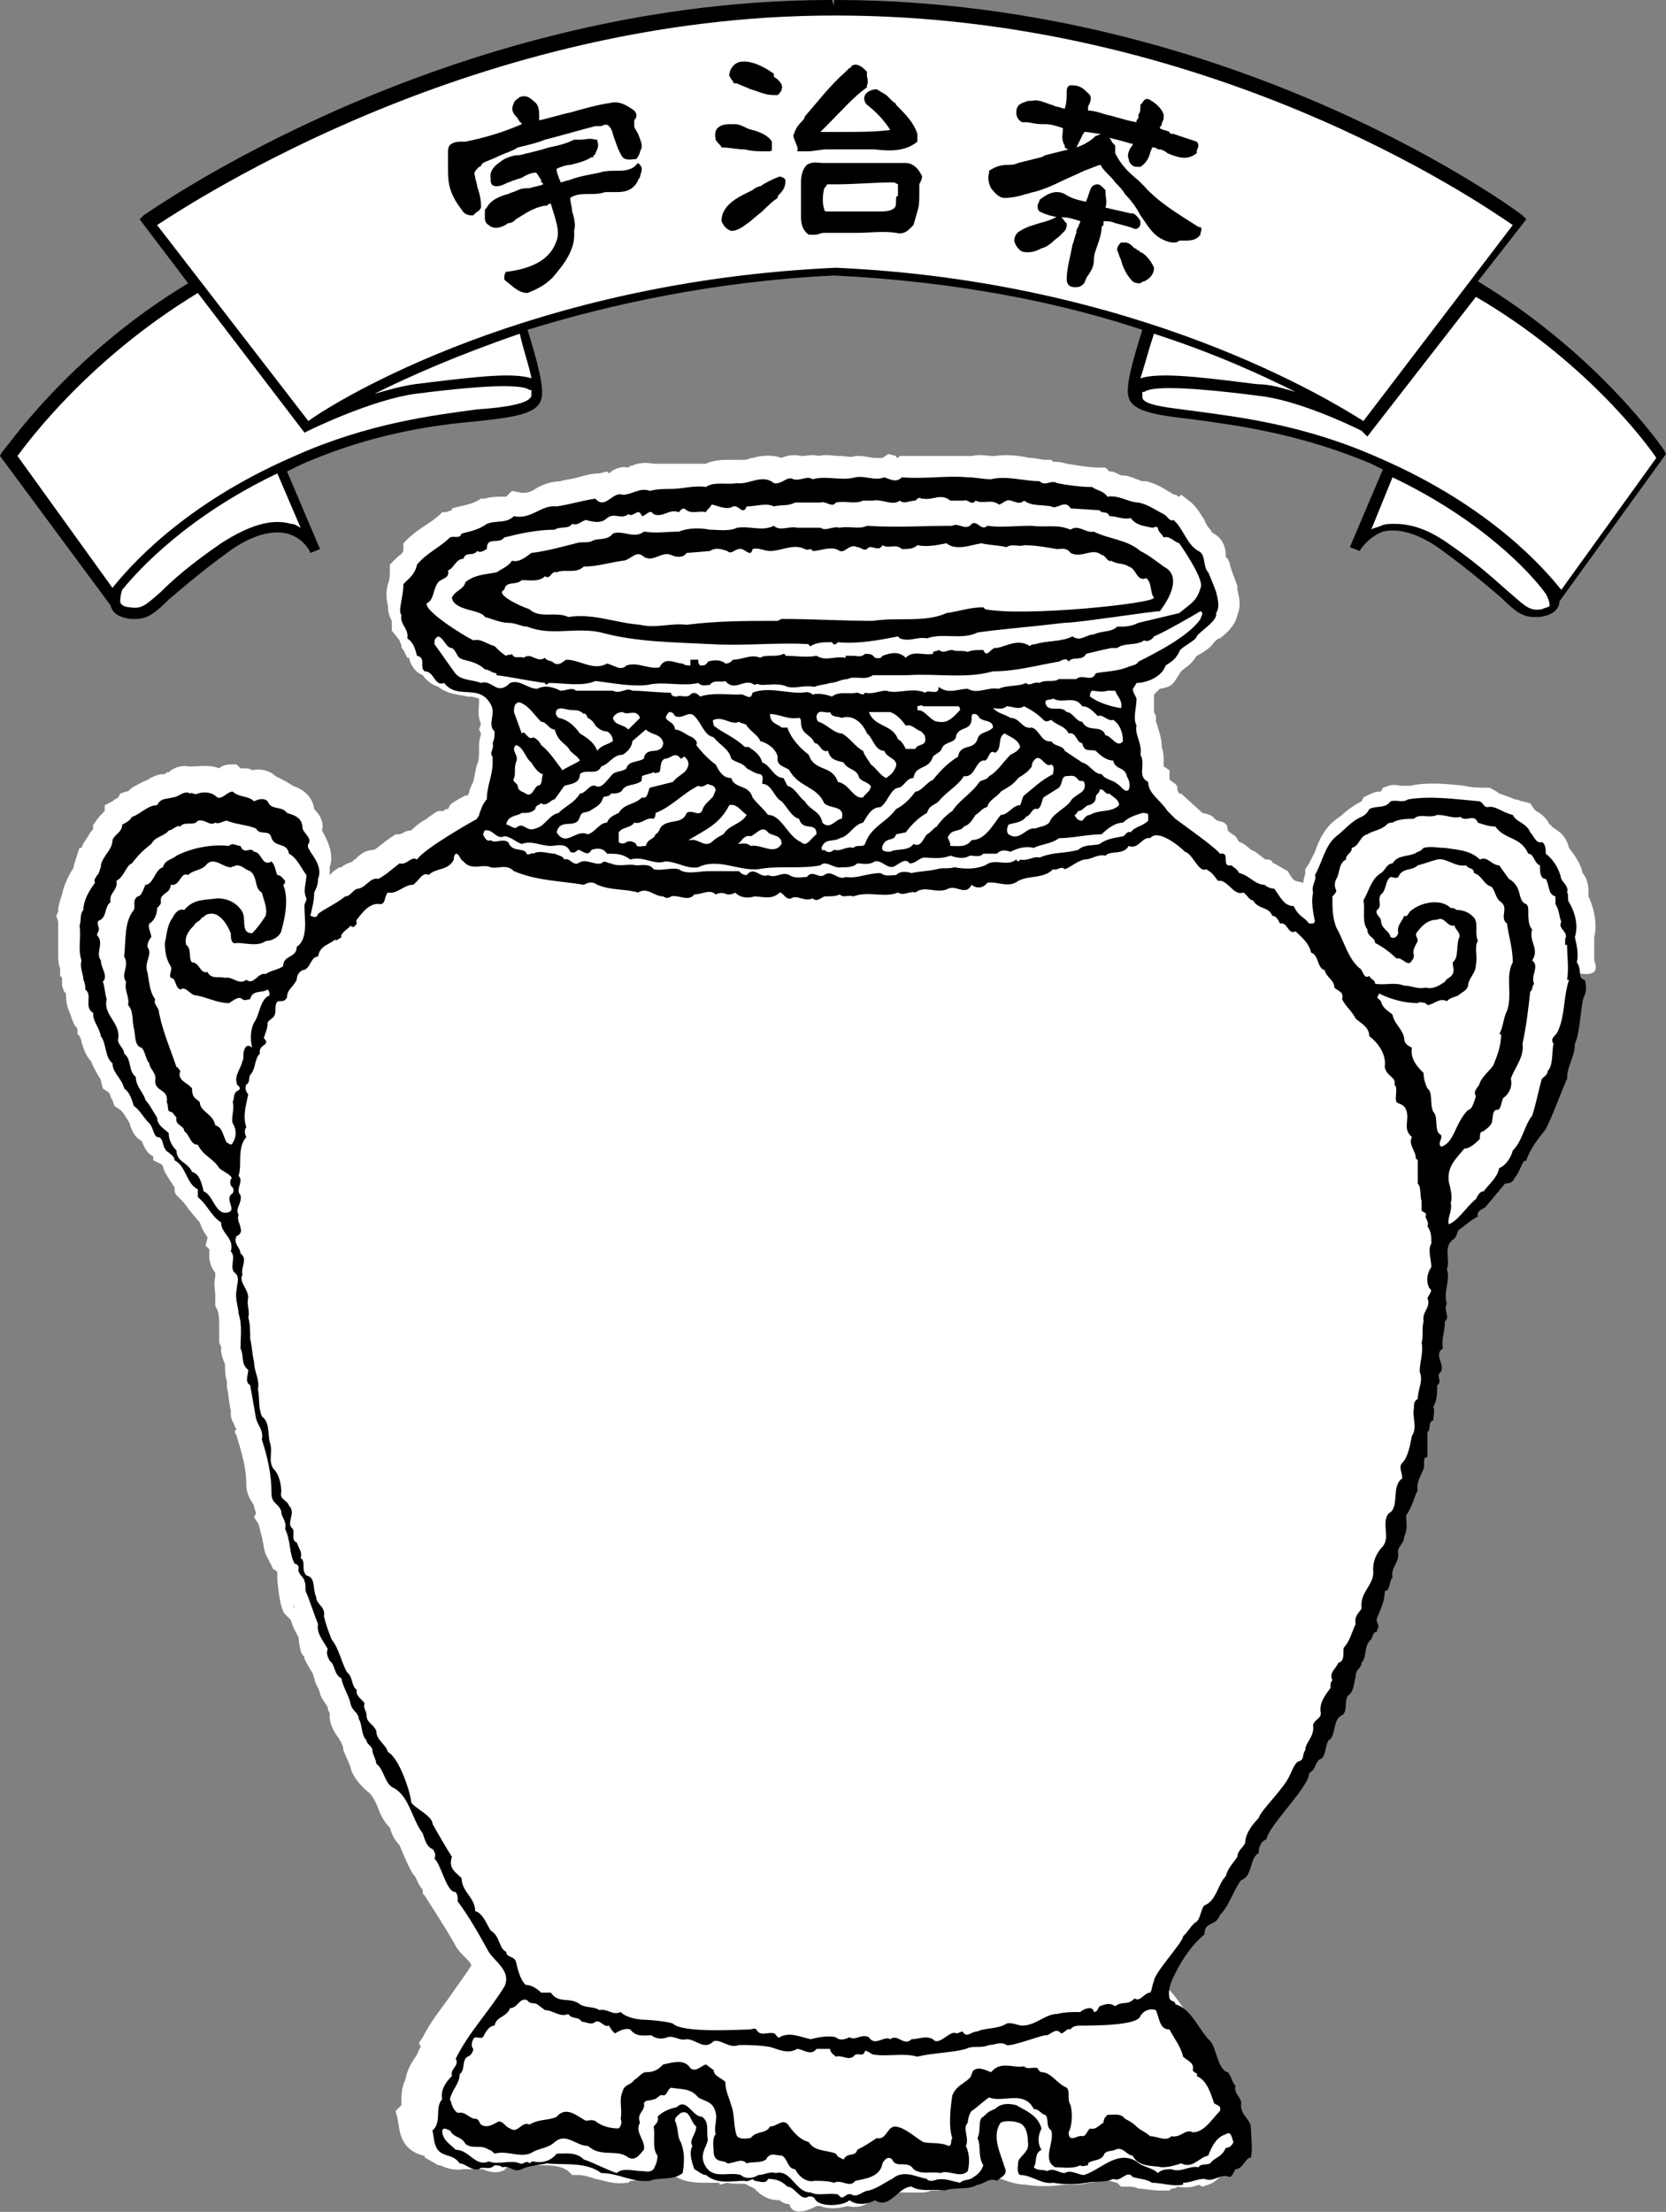
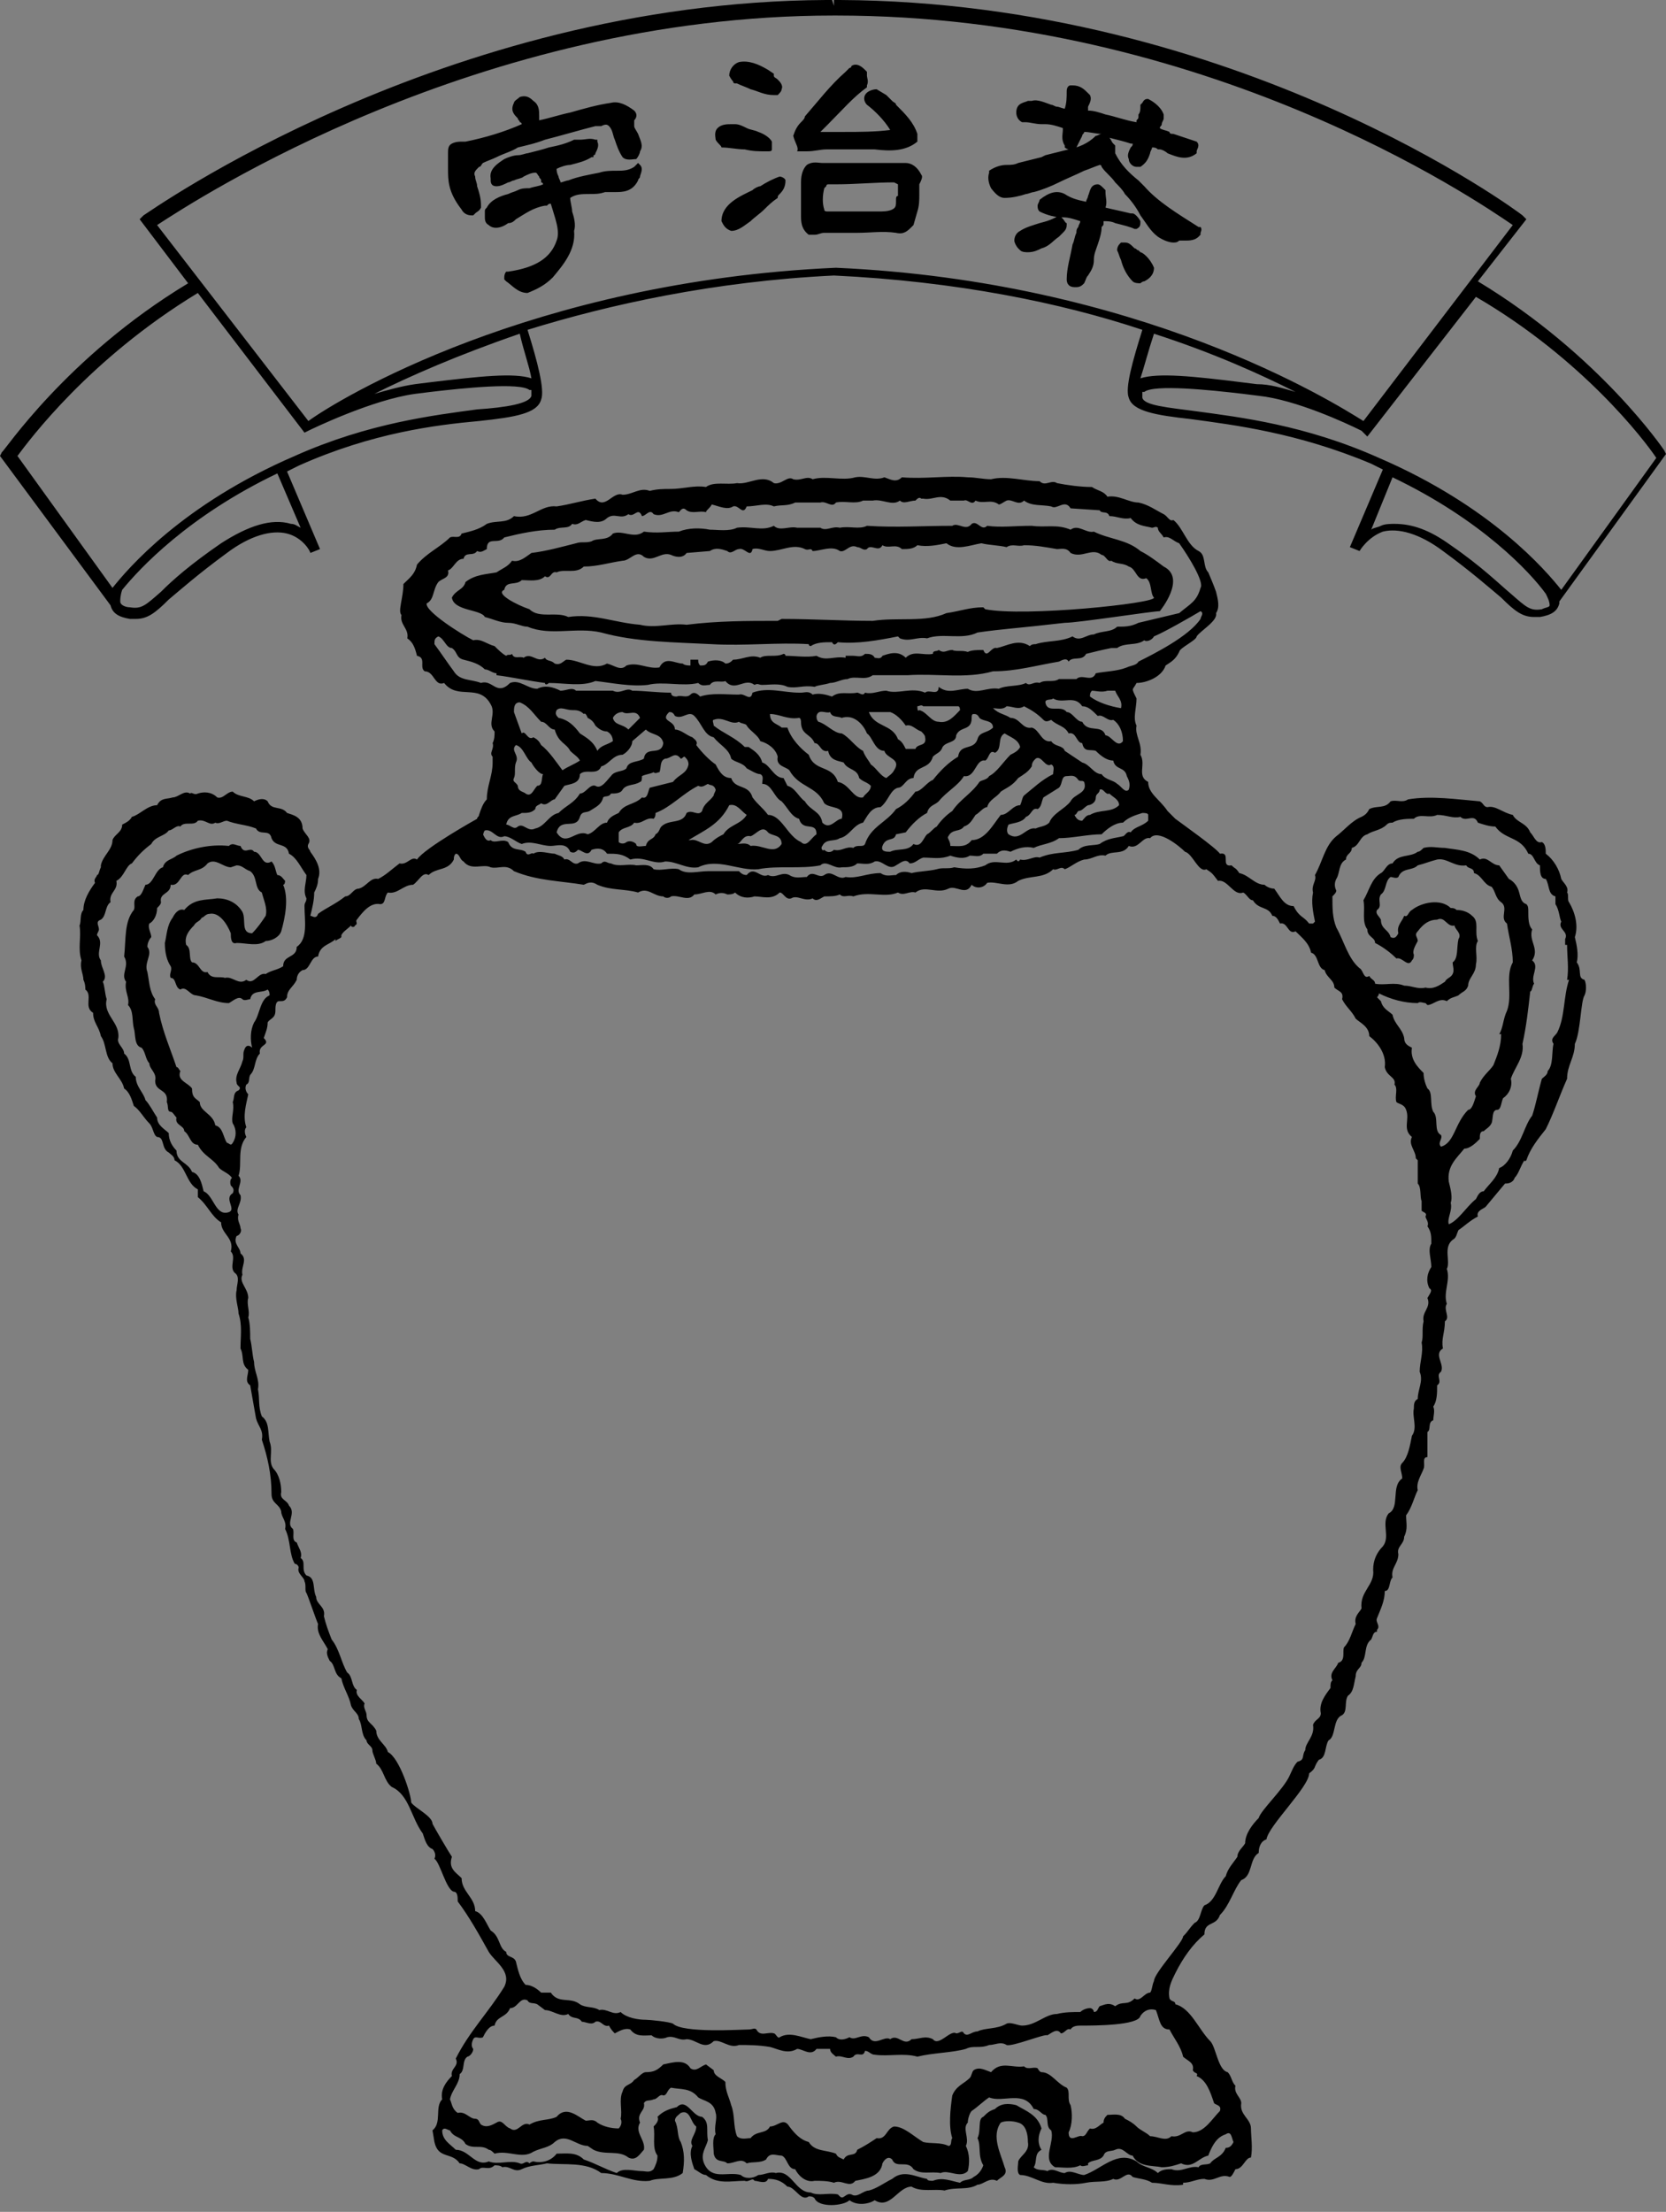
<svg xmlns="http://www.w3.org/2000/svg" version="1.1" id="レイヤー_1" x="0px" y="0px" viewBox="0 0 85.9 114" style="enable-background:new 0 0 85.9 114;" xml:space="preserve">
  <rect x="0" y="0" width="85.9" height="114" fill="#808080" stroke="none" />
  <style type="text/css">
	.st0{fill:#FFFFFF;}
</style>
  <g id="レイヤー_2_1_">
    <g>
-       <path class="st0" d="M82.2,49.5c0-0.3,0-0.6,0-0.9c0-0.1,0-0.2,0-0.3c0.2-0.8-0.1-1.7-0.3-2.1c0-0.1,0-0.2,0-0.3    c0-0.5-0.2-0.8-0.3-0.9l0,0c-0.1-0.5-0.4-0.9-0.7-1.3c-0.1-0.4-0.3-0.7-0.6-0.9L80,42.6c0,0,0-0.1-0.1-0.1    c-0.2-0.4-0.5-0.6-0.7-0.7l-0.1-0.1l-0.2-0.3l-0.4-0.1c-0.1,0-0.2-0.1-0.4-0.1c-0.2-0.1-0.5-0.2-0.8-0.3c-0.1-0.1-0.3-0.2-0.5-0.3    h-0.1h-0.1c-0.3,0-0.7,0-1.1-0.1c-0.9-0.1-1.9-0.2-2.8,0h-0.2h-0.1c0,0,0,0-0.1,0c-0.2,0-0.4-0.1-0.7,0l-0.3,0.1l-0.1,0.2h-0.1    c-0.2,0-0.4,0.1-0.6,0.2l-0.2,0.1l-0.1,0.2l0,0l0,0c-0.4,0.2-0.8,0.5-1,0.7c-0.1,0.1-0.3,0.2-0.4,0.3l0,0l0,0    c-0.5,0.4-0.8,1-1,1.6c-0.1,0.2-0.2,0.4-0.3,0.6l-0.2,0.3V45l0,0c0,0.1-0.1,0.3-0.1,0.5l-0.4-0.1c-0.1,0-0.3-0.3-0.4-0.5l-0.7-0.4    l0,0c0,0-0.1,0-0.1-0.1c0,0-0.1-0.1-0.2-0.1h-0.1c-0.1,0-0.2-0.1-0.3-0.2c-0.2-0.1-0.2-0.2-0.5-0.3c-0.2-0.2-0.5-0.4-0.6-0.4    l-0.2-0.3l-0.3-0.2l-0.1-0.1c0-0.2,0-0.4-0.5-0.5c-0.1,0-0.1-0.1-0.2-0.1c0-0.2-0.6-0.3-0.6-0.3l-1.1-1c-0.1,0-0.1,0-0.1,0    c-0.2-0.3,0-0.3-0.2-0.5c-0.3-0.2-0.3-0.2-0.3-0.3v-0.4L60,39.5c0-0.1,0-0.2,0-0.3c0-0.2,0-0.4-0.1-0.7c0-0.4-0.1-0.7-0.2-1    c0-0.1-0.1-0.3-0.1-0.3v-0.3l-0.1-0.2c0-0.1,0-0.3,0-0.4s0-0.3,0-0.5l0.3-0.3c0.7-0.1,0.7-0.3,1.1-0.9l0,0    c0.2-0.2,0.5-0.3,0.8-0.8c0.1,0,0.1-0.1,0.2-0.1c0.3-0.2,0.5-0.3,0.7-0.6c0.1-0.1,0.2-0.2,0.3-0.2c0.4-0.3,0.8-0.7,0.9-1.2    c0.2-0.5,0.1-0.9,0-1.3c0,0,0-0.1,0-0.2c-0.1-0.3-0.4-1-0.4-1.2l-0.1-0.2l-0.1-0.1v-0.1c0-0.3-0.1-0.9-0.8-1.2h0.1    c-0.1-0.1-0.3-0.3-0.4-0.6c-0.2-0.3-0.4-0.7-0.8-1l-0.4-0.3l-0.1,0.1c-0.1,0-0.1-0.1-0.2-0.1s-0.2-0.1-0.4-0.2    c-0.3-0.2-0.7-0.4-1.1-0.5H59h-0.1c-0.1,0-0.2-0.1-0.3-0.1c-0.2-0.1-0.5-0.2-0.8-0.2c-0.2-0.1-0.4-0.2-0.5-0.2c0,0,0,0-0.1,0    L57,24.1h-0.3c-0.5,0-1.1-0.1-1.7-0.2c-0.3-0.1-0.6-0.1-0.7-0.1l-0.1-0.1h-0.3c-0.2,0-0.5-0.1-0.8-0.1c-0.5-0.1-1.1-0.2-1.8-0.1    h-0.1c-0.3,0-0.7-0.1-1.1,0c-0.5,0-1.1,0-1.6,0s-1.1,0-1.7,0h-0.4l-0.1,0.1c0,0-0.1,0-0.1-0.1l-0.4-0.1l-0.3,0.2    c-0.1,0-0.3,0-0.4,0c-0.2,0-0.5-0.1-0.8-0.1h-0.1h-0.1c-0.2,0.1-0.5,0-0.8,0s-0.7-0.1-1.1,0c-0.3-0.1-0.6,0-0.8,0c0,0,0,0-0.1,0    c-0.4-0.1-0.8,0-1,0.1c-0.6-0.2-1.1-0.1-1.5,0c-0.1,0-0.3,0.1-0.4,0.1h-0.2H38c-0.1,0-0.3,0-0.4,0c-0.3,0-0.8,0-1.2,0.2    c-0.4,0-0.7,0-1.1,0c-0.2,0-0.4,0-0.5,0c-0.3,0-0.7,0-1.1,0c-0.5-0.1-0.9,0-1.1,0.1c-0.1,0-0.1,0-0.2,0.1c-0.4-0.1-0.8,0.1-1,0.3    l-0.1-0.1l-0.4,0.1c-0.4,0-0.7,0.1-1.1,0.2c-0.3,0.1-0.6,0.1-0.9,0.2H29c-0.6,0-1.1,0.2-1.4,0.4c-0.3,0.2-0.5,0.2-0.7,0.2    l-0.5-0.1l-0.3,0.3c-0.1,0-0.1,0-0.2,0c-0.2,0-0.6,0-0.9,0.1h-0.1h-0.1c-0.3,0.2-0.6,0.3-1.1,0.4l-0.4,0.1v0.1    c-0.1,0-0.2,0.1-0.4,0.1h-0.1l-0.1,0.1c-0.2,0.2-0.5,0.4-0.8,0.6s-0.6,0.4-0.9,0.7L20.8,28v0.3c0,0.1,0,0.2-0.3,0.4    c-0.1,0.1-0.1,0.1-0.2,0.2l-0.2,0.2v0.3c0,0.2,0,0.5-0.1,0.7c-0.1,0.4-0.1,0.7,0,1.1c0,0.4,0.1,0.6,0.2,0.8v0.5l0.4,0.5    c0,0.1,0.1,0.2,0.1,0.3c0,0.1,0,0.1,0.1,0.2l0.2,0.4h0.1c0,0.2,0.2,0.6,0.5,0.8l0.2,0.1l0,0l0,0c0.2,0.3,0.5,0.5,0.8,0.6    c0.5,0.4,1.1,0.4,1.5,0.5c0.4,0,0.5,0.1,0.6,0.1c0,0,0,0.1,0,0.2c0,0.2-0.1,0.7,0.1,1.1l-0.1,0.3l0.1,0.2c0,0.1-0.1,0.3-0.1,0.6    l0,0v0.3c0,0.2,0,0.5-0.1,0.7c-0.1,0.3-0.1,0.5-0.2,0.9c-0.1,0.2-0.2,0.4-0.2,0.5S24.1,41,24.1,41s0,0-0.1,0    c-0.2,0.1-0.4,0.2-0.7,0.4l-0.1,0.1l-0.1,0.2c-0.1,0-0.2,0-0.2,0.1h-0.1h-0.2l-0.2,0.1c-0.1,0.1-0.3,0.2-0.4,0.3    c-0.2,0.1-0.5,0.3-0.8,0.6c-0.3,0-0.5,0.2-0.6,0.2s-0.2,0-0.2,0l-0.3,0.2c-0.3,0.2-0.5,0.4-0.8,0.6c-0.5,0-0.8,0.3-1,0.5    c0,0-0.1,0-0.1,0.1c-0.3,0.1-0.5,0.2-0.6,0.3h-0.1l-0.3,0.2C17.1,45,17.1,45,17,45.1c0-0.1,0-0.3,0-0.4c0.2-0.6,0-1.2-0.4-1.9    c0.1-0.3,0-0.7-0.4-1.1l0,0c-0.1-0.8-0.8-1.1-1.1-1.2c-0.3-0.2-0.5-0.3-0.7-0.4l0,0L14.2,40c-0.3-0.3-0.8-0.4-1.2-0.3    c-0.1-0.1-0.3-0.1-0.4-0.1s-0.1,0-0.2,0l-0.2-0.2h-0.3c-0.3,0-0.5,0.1-0.6,0.2c-0.5-0.2-1-0.1-1.3-0.1c-0.1,0-0.2,0-0.3,0    c-0.5-0.1-0.9,0.2-1,0.3l0,0H8.6l-0.1,0.1c0,0,0,0-0.1,0c-0.2,0-0.5,0.1-0.8,0.3c-0.3,0.1-0.6,0.3-0.8,0.4    c-0.1,0.1-0.2,0.2-0.3,0.2l-0.3,0.1l-0.1,0.2c0,0-0.2,0.1-0.3,0.2l-0.4,0.2v0.3c0,0,0,0-0.1,0.1S5,42.2,4.9,42.4l-0.1,0.1v0.2    c0,0.1-0.1,0.1-0.2,0.3c-0.1,0.2-0.3,0.4-0.4,0.7H4.1l-0.2,0.6c0,0.1-0.1,0.2-0.1,0.4c-0.3,0.5-0.5,0.9-0.6,1.4    C3.1,46.4,3,46.7,3,46.9c0,0,0,0,0,0.1l-0.1,0.2L3,47.5c0,0.2,0,0.4,0,0.6c0,0.3,0,0.7,0,1s0,0.6,0.1,0.8c0,0.1,0,0.2,0,0.2v0.2    l0.1,0.1c0,0,0,0.1,0,0.2s0,0.2,0,0.2l0.1,0.3l0.1,0.1l0,0c0,0.2,0,0.6,0.2,1c0.1,0.3,0.2,0.6,0.3,0.7S4,53.1,4,53.2v0.1l0.1,0.1    c0,0,0.1,0.2,0.1,0.3c0.1,0.3,0.2,0.7,0.5,1C4.8,55,5,55.3,5.1,55.5c0.1,0.1,0.1,0.2,0.1,0.2l0.1,0.4l0.3,0.2    c0.1,0.1,0.1,0.3,0.2,0.4L5.9,57l0.3,0.2c0.1,0.1,0.2,0.2,0.3,0.4c0.1,0.1,0.1,0.2,0.2,0.3V58c0.1,0.2,0.2,0.6,0.6,0.8    c0.1,0.2,0.2,0.6,0.6,0.8v0.2L8.3,60c0.1,0,0.1,0.2,0.2,0.4c0.1,0.2,0.3,0.5,0.5,0.8c0,0.1,0,0.3,0.1,0.4l0.1,0.1l0.1,0.1    c0.1,0.1,0.3,0.3,0.4,0.5c0.2,0.2,0.4,0.5,0.6,0.7c0.1,0.3,0.2,0.5,0.3,0.6c0,0.1,0.1,0.1,0.1,0.2l0,0l-0.1,0.4l0.2,0.2l0,0    c0,0.2-0.1,0.7,0.3,1.2v0.1c0,0.1,0,0.1,0,0.2v-0.1c-0.1,0.4,0,0.7,0,1c0,0.1,0,0.2,0,0.3v0.2l0.1,0.2c0.1,0.2,0.1,0.6,0.1,0.9    c0,0.2,0,0.4,0,0.6v0.2l0.1,0.2c0,0,0,0.1,0,0.2c0,0.2,0.1,0.5,0.2,0.7c0,0.2,0,0.6,0.1,0.9c0,0.1,0,0.2,0,0.3    c0.1,0.4,0.1,0.8,0.2,1.2v0.1v0.1c0,0.3,0.2,0.5,0.2,0.6c0,0,0,0.1,0.1,0.1l-0.1,0.2l0.1,0.2c0.3,1,0.5,1.7,0.5,2.5    c0,0.6,0.3,0.9,0.4,1.1l0,0c0,0.2,0.1,0.3,0.1,0.4l-0.1,0.2l0.2,0.3c0.1,0.2,0.1,0.4,0.2,0.7c0.1,0.4,0.1,0.8,0.3,1.1l0.3,0.6h0.1    c0,0.1,0.1,0.1,0.1,0.1l0,0c0,0.1,0,0.2,0,0.4c0,0,0.1,1.5,0.4,1.8l0.3,0.3c0.1,0.4,0.3,0.7,0.4,0.9c0,0.3,0.1,0.6,0.1,0.7    l0.1,0.2l0.1,0.1v0.1c0.1,0.2,0.2,0.4,0.4,0.7c0.1,0.2,0.1,0.4,0.2,0.6s0.2,0.4,0.2,0.5c0.1,0.3,0.3,0.5,0.4,0.7v0.1l0.1,0.2    c0,0,0,0.1,0,0.2c0,0.2,0.1,0.6,0.4,1c0.1,0.1,0.1,0.2,0.2,0.3l0,0c0,0.1,0.1,0.2,0.1,0.3v0.1l0.3,0.7c0,0,0.1,0.2,0.1,0.3    c0.1,0.3,0.3,0.6,0.6,0.9l0.1,0.1l0.1,0.1c0.2,0.1,0.4,0.4,0.6,0.9c0.1,0.3,0.3,0.7,0.6,1c0.1,0.3,0.2,0.6,0.5,0.9    c0,0,0.6,1.5,0.8,1.6c0.1,0.2,0.2,0.5,0.4,0.7l0,0v0.2l0.1,0.1c0.5,0.8,1.1,1.7,1.6,2.6c0.1,0.2,0.3,0.4,0.5,0.6    c0.1,0.1,0.3,0.3,0.3,0.4c-0.3,0.5-0.7,1-1.1,1.6c-0.5,0.7-1,1.3-1.4,2.1l-0.2,0.3l0.1,0.2c-0.1,0.1-0.1,0.2-0.2,0.4    c-0.2,0.3-0.5,0.7-0.6,1.3c-0.2,0.4-0.2,0.8-0.2,1c0,0.1,0,0.2,0,0.3l-0.3,0.3l0.1,0.4l0.1,0.6c0.2,1,0.9,1.2,1.2,1.3    c0.1,0,0.1,0,0.1,0.1l0.7,0.4c0,0,0,0,0.1,0c0.2,0.1,0.7,0.3,1.2,0.2l0,0c0.1,0,1,0,1,0l0,0c0.2,0.1,0.7,0.3,1.2,0H26    c0.1-0.1,0.3-0.1,0.6-0.1c0.2,0,0.3-0.1,0.5-0.1s0.5,0,0.7,0c0.6,0,1.1,0,1.5,0.3l0.2,0.2h0.3c0.3,0,0.6,0.1,0.9,0.2    c0.5,0.1,1,0.3,1.6,0.2h0.1l0.1-0.1c0.1,0,0.3,0,0.4-0.1c0.4,0,0.9,0,1.3-0.4c0.1,0.1,0.3,0.2,0.5,0.2c0.6,0.4,1.2,0.4,1.8,0.4    c0.1,0,0.3,0,0.4,0s0.1,0,0.2,0v0.1l0.4-0.1l0,0c0.4,0.1,1,0,1,0.1l0.4,0.2l0.1,0.1c0.4,0.4,0.8,0.5,1.2,0.5    c0.1,0.1,0.3,0.2,0.5,0.2c0.2,0.8,1.4,0.1,1.4,0.1c0.1,0,0.1,0,0.2,0c0.5,0.2,1,0.1,1.4,0c0.8,0.2,1.3-0.3,1.6-0.6    c0.1-0.1,0.1-0.1,0.2-0.2c0.4,0.1,0.8,0.1,1.2,0.1c0.2,0,0.6,0,0.6,0h0.2c0.1,0,0.3,0,0.5-0.1c0.4,0,0.8,0,1.3-0.3    c0.2,0,0.3-0.1,0.4-0.1l0,0c0.2,0.1,0.8-0.2,0.8-0.2s0,0,0.1-0.1s0.1-0.1,0.2-0.2c0,0,0.1,0,0.1,0.1H51h0.1c0.1,0,0.3,0.1,0.5,0.2    c0.3,0.1,0.8,0.3,1.3,0.3c0.6,0.1,1.3,0.1,1.9,0c0.1,0,0.2,0,0.4,0c0.3,0,0.6,0,0.9-0.1c0.3,0,0.5-0.1,0.7-0.2h0.1    c0.1,0,0.2,0,0.3,0.1c0.1,0,0.3,0.1,0.4,0.1l0.2,0.2h0.3c0.2,0,0.4,0,0.6,0.1c0.3,0,0.7,0.1,1.1,0.1h0.5l0.1-0.1l0,0    c0.1,0,0.2,0,0.3-0.1c0.5,0.1,0.9,0,1.1-0.1l0,0l0.2,0.1l0.3-0.1c0.3-0.1,0.5-0.3,0.6-0.4c0.3-0.1,0.5-0.4,0.6-0.6l0,0l0.4-0.5    c0.1-0.5,0.1-1,0-1.5c0-0.1,0-0.2,0-0.3c0-0.5-0.3-0.8-0.4-1c0-0.1-0.1-0.1-0.1-0.2l0,0V108c0-0.3-0.2-0.6-0.3-0.8c0,0,0,0,0-0.1    l-0.2-0.6c0,0,0,0,0-0.1c-0.1-0.2-0.2-0.5-0.5-0.7l-0.1-0.1h-0.1c0-0.1-0.1-0.2-0.2-0.3c-0.1-0.2-0.2-0.9-0.4-1.1    c-0.1-0.2-0.3-0.4-0.5-0.6c-0.4-0.5-0.7-1.1-1.3-1.4c0,0,0-0.1-0.1-0.1c0-0.1,0.1-0.2,0.2-0.4c0,0,0-0.1,0.1-0.1    c0.3-0.6,0.7-1.3,1.2-1.6l0.4-0.3c0,0,0.5-0.7,0.6-1c0.3-0.3,0.5-0.7,0.6-1c0.1-0.2,0.2-0.4,0.3-0.6c0.5-0.3,0.7-0.8,0.8-1.1    c0-0.1,0.1-0.2,0.1-0.3l0.3-0.2v-0.4c0-0.1,0-0.2,0-0.2l0.3-0.2l0.1-0.3c0-0.1,0.1-0.2,0.3-0.5c0.2-0.2,1.7-2.3,1.8-2.7    c0.2-0.3,0.3,0,0.4-0.2c0-0.1,0-0.1,0-0.2c0.4-0.3,0.5-0.7,0.5-1v-0.1c0.3-0.3,0.4-0.7,0.5-1c0-0.1,0-0.2,0.1-0.2l0,0    c0.5-0.4,0.5-0.9,0.5-1.1c0.3-0.3,0.4-0.7,0.5-1c0-0.1,0-0.1,0-0.2v-0.1l0,0c0.1-0.1,0.2-0.3,0.3-0.5c0.2-0.3,0.2-0.6,0.2-0.8    c0-0.1,0-0.1,0-0.2l0,0l0.1-0.1c0-0.1,0.1-0.1,0.1-0.1l0.3-0.6c0.1-0.2,0.1-0.4,0-0.7c0,0,0-0.1,0.1-0.1c0.1-0.3,0.3-0.6,0.3-1    c0.2-0.2,0.2-0.5,0.3-0.6c0,0,0,0,0-0.1l0.2-0.3l-0.1-0.4c0,0,0-0.1,0.1-0.1c0.1-0.2,0.3-0.5,0.3-1l0,0c0.1-0.1,0.2-0.4,0.3-0.7    c0.1-0.3,0.1-0.7,0.1-0.9c0,0,0,0,0-0.1c0.2-0.3,0.3-0.7,0.4-1c0-0.1,0.1-0.2,0.1-0.3l0.1-0.2v-0.2c0-0.1,0.1-0.3,0.2-0.5l0.1-0.1    l0,0l0.3-0.9c0-0.2,0-0.4,0-0.6c0-0.1,0-0.3,0-0.4v-0.1l0.2-0.7v-0.1c0-0.1,0-0.3,0-0.5c0.1-0.3,0.2-0.7,0.2-0.9    c0.1-0.2,0.1-0.4,0.1-0.5v-0.1c0.2-0.5,0.1-0.9,0.1-1.1l0.2-0.1l-0.1-0.4c0-0.1,0-0.3,0-0.5c0-0.1,0-0.3,0-0.5    c0.1-0.3,0.1-0.5,0.1-0.7l0.2-0.2L74,66.7c0-0.1,0-0.3,0-0.6c0-0.3,0.1-0.6,0.1-0.9c0.1-0.3,0-0.9,0-1c0.1-0.1,0.2-0.1,0.2-0.2    l1-0.9l0.4-0.5l0.1-0.1l0.8-1c0.3-0.1,0.6-0.3,0.7-0.6c0.1-0.2,0.2-0.3,0.3-0.5h0.2l0.2-0.6c0.1-0.4,0.3-0.7,0.6-1    c0.1-0.1,0.2-0.2,0.3-0.4l0,0l0,0c0.3-0.6,0.6-1.3,0.8-1.9c0.1-0.2,0.2-0.5,0.3-0.8l0.1-0.2v-0.2c0-0.2,0.1-0.3,0.2-0.6    c0.1-0.3,0.3-0.6,0.3-1.1v-0.2c0,0,0.3-1.7,0.4-1.9l0.1-0.1v-0.1c0.1-0.2,0.1-0.7,0-1.1v-0.1C82.3,50.4,82.4,50,82.2,49.5z     M76.9,41C76.9,41,77,41,76.9,41L76.9,41L76.9,41z M60.7,41.2L60.7,41.2L60.7,41.2L60.7,41.2z M16.8,42.8v0.1    C16.8,42.9,16.8,42.9,16.8,42.8L16.8,42.8z M13.8,78.4v-0.1V78.4L13.8,78.4z M15.1,82.7L15.1,82.7c0,0,0.1,0.1,0.1,0.2L15.1,82.7z    " />
-       <path class="st0" d="M6.2,30.3c-0.4,0.7-0.4,1.2,0.5,1.4c1.2,0.2,1.2-0.8,4.8-3.4c3.5-2.5,4.7,0.1,4.7,0.1l-1.8-4.2    c0.3-0.1,0.5-0.2,0.8-0.4c6.8-3,12-2,12.4-3.3c0.2-0.5-0.2-2-0.8-3.7c4.3-1.4,9.7-2.6,16.2-2.8c6.5,0.3,11.9,1.5,16.2,2.9    c-0.6,1.7-0.9,3.1-0.8,3.6c0.4,1.3,5.6,0.3,12.4,3.3c0.3,0.1,0.5,0.2,0.8,0.4l-1.8,4.2c0,0,1.2-2.6,4.7-0.1    c3.6,2.5,3.6,3.5,4.8,3.4c0.9-0.1,0.9-0.6,0.5-1.4c0.3,0.4,0.4,0.6,0.4,0.6l5.3-7.3c0,0-3.2-4.9-9.8-8.8l2.5-3.3    c0,0-14.5-11-35.3-11l0,0c0,0,0,0-0.1,0c0,0,0,0-0.1,0l0,0c-20.1,0-35.3,11-35.3,11l2.5,3.3c-6.5,3.9-9.7,8.8-9.7,8.8l5.3,7.3    C5.8,30.8,6,30.6,6.2,30.3z" />
-     </g>
+       </g>
  </g>
  <g id="レイヤー_1_1_">
    <path d="M25,31.8c0.4,0.1,0.8,0.3,1.2,0.3c0.4,0,0.7,0.2,1,0.2c1.2,0.5,2.5,0,3.8,0.3c1.8,0.5,3.8,0.5,5.7,0.6c1.7,0.1,3.4-0.1,5,0   c0,0.1,0.1,0.1,0.1,0.1c0.3-0.2,0.7-0.2,1.1-0.2c0.1,0.2,0.2,0.1,0.3,0c1,0.1,2.1-0.1,3.1-0.3l0.1,0.1c0.5,0.2,0.9-0.1,1.4,0   c0.8-0.3,1.8,0.1,2.6-0.3c1.4-0.2,1.9-0.2,4.5-0.5c0.7,0,4.5-0.6,4.9-0.6c0,0,1.4-1.7,0.2-2.3c-0.4-0.3-0.8-0.6-1.2-0.8   c-0.7-0.6-1.6-0.6-2.4-1c-0.4,0.1-0.8-0.4-1.2-0.1c-0.7-0.3-1.3-0.1-2-0.2c-0.9,0-1.6,0.1-2.3,0c-0.3,0.3-0.5-0.3-0.8-0.1   c-0.3,0.4-0.7-0.1-1,0.1c-1.5,0-2.9,0.1-4.4,0c-0.4,0.2-0.9,0-1.4,0.1c-0.4-0.1-0.7,0.2-1,0h-1.2c-0.4-0.1-0.9,0.2-1.2-0.1   c-0.6,0.3-1.2,0-1.9,0.1c-0.4,0.2-1,0.1-1.4,0.1c-0.5-0.1-1.1-0.1-1.6,0.1c-0.6,0-1.1,0.1-1.8,0c-0.5,0.4-1.1-0.1-1.6,0.1   c-0.3,0.4-0.8,0.2-1.1,0.4c-0.3,0.1-0.5,0-0.8,0.1c-0.8,0.2-1.5,0.4-2.3,0.5c-0.3,0.2-0.6,0.5-1,0.4c-0.2,0.3-0.5,0.4-0.8,0.6   c-0.5,0.1-1.1,0.1-1.6,0.5c-0.1,0.4-0.5,0.4-0.7,0.8C23.4,31.5,24.8,31.4,25,31.8z M26,30.4c0.1-0.5,0.6-0.2,0.9-0.5   c0.4,0,0.9,0.1,1.2-0.2c0.3,0.2,0.3-0.3,0.6-0.2c0.4-0.2,1,0.1,1.4-0.3c0.7,0,1.3-0.2,2-0.3c0.4,0,0.7-0.6,1.1-0.2   c0.5,0.3,0.9-0.3,1.4-0.1c0.2,0.1,0.6,0.2,0.8-0.1l1.2-0.1c0.3-0.2,0.6-0.1,0.9,0c0.2,0.2,0.4-0.1,0.6-0.1c0.3-0.1,0.6,0.5,0.7,0   c0.3-0.1,0.6,0.1,0.9,0.1c0.6,0,1.2-0.4,1.8-0.1c0.2,0.1,0.3-0.1,0.4,0.1c0.4,0,1-0.3,1.4,0c0.3,0.1,0.5-0.4,0.9-0.2   c0.2,0,0.3,0.2,0.5,0.1c0.2-0.3,0.6,0.2,0.8-0.2c0.3,0.2,0.7-0.1,1,0.2c0.3,0,0.6,0,0.8-0.2c0.5,0.1,1,0,1.5-0.1   c0.5,0.4,1.2,0.1,1.8,0c0.4,0.1,0.9,0.1,1.3,0.2c0.3-0.2,0.6,0,0.9-0.1c0.6,0,1.1,0.1,1.7,0.2c0.2,0,0.5-0.1,0.7,0.2   c0.6,0.3,1.1-0.3,1.6,0.1c0.2,0,0.3,0.4,0.5,0.3c0.3,0.2,0.6,0.1,0.9,0.3c0.4,0.1,0.4,0.8,0.9,0.6c0.3,0.2,0.2,0.8,0.4,1   c0.1,0.3-6.7,1-8.7,0.6l-0.1-0.1c-0.7,0-1.2,0.2-1.9,0.3c-1.1,0.5-2.5,0.2-3.8,0.4c-1.5,0-3.1-0.1-4.7-0.1L40.1,32   c-1.6,0-3.1,0-4.7,0.2c-0.8-0.1-1.6,0.2-2.4,0c-1.3-0.1-2.4-0.6-3.7-0.4c-0.6-0.3-1.5,0.1-2-0.4C26.7,31.2,25.5,30.6,26,30.4z    M81.3,49.6c0.1-0.4,0-0.9-0.1-1.3c0.2-0.6,0-1.3-0.3-1.8c-0.1-0.1,0-0.4-0.1-0.5c0.1-0.3-0.2-0.5-0.3-0.7c-0.1-0.5-0.4-1-0.8-1.3   c0-0.2,0-0.5-0.2-0.6c-0.3,0.1-0.4-0.3-0.6-0.5c-0.2-0.5-0.7-0.5-0.9-0.9c-0.5-0.1-0.9-0.5-1.3-0.4c-0.2,0-0.2-0.2-0.4-0.3   c-1.2-0.1-2.5-0.3-3.7-0.1c-0.3,0.2-0.6,0-0.9,0.1c-0.3,0.4-0.7,0.2-1.1,0.4c-0.1,0.2-0.2,0.3-0.4,0.4c-0.5,0.2-0.9,0.7-1.3,1   c-0.6,0.5-0.7,1.3-1.1,2c0.1,0.3-0.2,0.5-0.1,0.9c-0.1,0.5,0,1,0.1,1.5l-0.1,0.1c-0.1,0-0.2,0-0.2,0c-0.3-0.4-0.5-0.3-0.8-0.9   c-0.5,0-0.7-0.5-1-0.9c-0.2,0-0.4-0.1-0.5-0.2c-0.5,0-0.8-0.5-1.3-0.6c-0.2-0.3-0.2-0.2-0.4-0.4c-0.6,0.1,0-0.7-0.6-0.6   c-0.2-0.3-1.9-1.5-2.3-1.8l-0.4-0.4c-0.4-0.6-1-0.9-1-1.5c-0.6-0.3-0.1-0.9-0.4-1.4c0.1-0.6-0.3-1-0.2-1.5c-0.2-0.4,0-0.9,0-1.4   c-0.3-0.6-0.2-0.4,0-0.8c0.5,0,1.3-0.3,1.5-0.9c0.3-0.2,0.5-0.3,0.7-0.7c0-0.2,0.9-0.6,0.9-0.8c0.2-0.3,1.1-0.8,1-1.2   c0.2-0.3,0.1-0.7,0-1.1c-0.1-0.3-0.4-1-0.4-1c-0.3-0.3-0.1-0.9-0.5-1.1c-0.6-0.3-0.8-1.2-1.3-1.6c-0.2,0.1-0.3-0.2-0.5-0.3   c-0.4-0.2-0.8-0.5-1.3-0.6c-0.5,0-1-0.4-1.6-0.3c-0.2-0.3-0.5-0.3-0.8-0.5c-0.6,0-1.3-0.1-1.8-0.2c-0.3-0.2-0.6,0.2-0.9-0.1   c-0.8,0-1.7-0.3-2.5-0.1c-0.4,0-0.8-0.1-1.2-0.1c-1.1-0.1-2.2,0.1-3.4,0c-0.3,0.3-0.6,0.1-0.9,0c-0.5,0.2-1-0.1-1.5,0   c-0.7,0.2-1.5-0.1-2.2,0.1c-0.3-0.2-0.6,0.1-1,0c-0.3-0.2-0.6,0.3-1,0.2c-0.6-0.5-1.3,0.1-1.9,0c-0.5,0.1-1.2-0.1-1.6,0.2   c-0.6-0.1-1.2,0.1-1.8,0.1c-0.4,0-0.7,0-1.1,0.1c-0.5-0.2-0.9,0.2-1.4,0.2c-0.5-0.2-0.9,0.8-1.4,0.2c-0.7,0.1-1.3,0.3-2,0.4   c-0.8-0.1-1.3,0.7-2.2,0.5c-0.4,0.4-0.9,0.2-1.4,0.4c-0.4,0.3-0.9,0.4-1.3,0.5c-0.1,0.3-0.4,0.1-0.6,0.2c-0.5,0.5-1.2,0.8-1.7,1.4   c-0.1,0.5-0.4,0.7-0.7,1c0,0.7-0.3,1.4-0.1,1.6c-0.1,0.5,0.4,0.7,0.3,1.2c0.3,0.2,0.4,0.5,0.5,0.9c0.5,0.1,0.1,0.6,0.4,0.8   c0.5,0,0.5,0.8,1,0.6c0.7,0.9,1.8,0,2.4,1.1c0.3,0.5-0.2,1,0.2,1.4c0,0.2,0,0.4-0.1,0.6c0.1,0.3-0.2,0.5,0,0.7c0,0.1,0,0.2,0,0.3   c0,0.7-0.3,1.2-0.3,1.9c-0.2,0.2-0.3,0.5-0.4,0.8c0,0.1-0.1,0.1-0.1,0.2l0,0c0,0-2.7,1.5-3.1,2.1c-0.3-0.2-0.5,0.3-0.9,0.2   c-0.4,0.3-0.7,0.6-1.1,0.8c-0.4-0.1-0.6,0.4-1,0.5c-0.3,0-0.4,0.4-0.7,0.4c-0.5,0.4-1,0.6-1.4,0.9c-0.1,0.3-0.3,0.1-0.4,0.1   c0.1-0.4,0.2-0.8,0.2-1.2c0.1-0.2,0.2-0.4,0.2-0.7c0.2-0.5-0.1-1-0.4-1.4c0-0.1-0.2-0.2-0.1-0.4c0.2-0.3-0.2-0.5-0.3-0.8   c0-0.6-0.5-0.7-0.8-0.8c-0.3-0.4-0.8-0.1-1-0.6c-0.2-0.2-0.5-0.1-0.7,0c-0.3-0.3-0.8-0.2-1.1-0.5c-0.3,0-0.5,0.4-0.8,0.3   c-0.3-0.3-0.7-0.3-1-0.2c-0.2,0.1-0.3-0.1-0.4,0c-0.3-0.2-0.6,0.2-0.9,0.2c-0.3,0.1-0.6,0-0.8,0.4c-0.5,0-0.9,0.5-1.3,0.6   c-0.1,0.2-0.3,0.3-0.5,0.4c0,0.4-0.4,0.5-0.5,0.8c0,0.5-0.5,0.8-0.6,1.3v0.1c-0.1,0.2-0.1,0.4-0.2,0.4c0,0.1-0.2,0.2-0.1,0.4   c-0.3,0.4-0.6,0.9-0.6,1.4c-0.2,0.2-0.1,0.6-0.2,0.8c0.1,0.6-0.1,1.2,0.1,1.8c-0.1,0.4,0.1,0.7,0.1,1c0.1,0.2,0.1,0.4,0.1,0.5   c0.4,0.3-0.1,0.9,0.4,1.2c0,0.5,0.3,0.7,0.4,1.2c0.3,0.4,0.2,1.1,0.6,1.4c0,0.5,0.5,0.8,0.6,1.3c0.3,0.2,0.4,0.6,0.5,0.9   c0.3,0.2,0.5,0.6,0.8,0.9c0.2,0.2,0.2,0.6,0.4,0.7c0.4,0,0.2,0.6,0.6,0.8C8.8,59.5,9,59.6,9,59.8c0.6,0.3,0.6,1.2,1.2,1.5   c0,0.1,0,0.3,0,0.4c0.5,0.4,0.7,1,1.2,1.3c0,0.6,0.7,0.8,0.5,1.5c0.3,0.3-0.1,0.8,0.2,1.1c0.3,0.2,0.1,0.6,0.1,0.9   c-0.1,0.4,0.1,0.9,0.1,1.2c0.2,0.6,0.1,1.2,0.1,1.8c0.2,0.4,0,0.8,0.4,1.1c0,0.3-0.2,0.6,0.1,0.8c0.1,0.6,0.2,1.1,0.3,1.7   c0.1,0.4,0.4,0.6,0.3,1.1C13.8,75.1,14,76,14,77c0,0.5,0.4,0.5,0.5,0.9c0,0.3,0.3,0.5,0.2,0.9c0.3,0.6,0.2,1.3,0.5,1.8   c0.1,0,0.2,0.1,0.2,0.2c-0.1,0.3,0.3,0.5,0.3,0.7c0.1,0.2,0,0.5,0.1,0.6c0.1,0.2,0.5,1.4,0.6,1.6c-0.1,0.5,0.3,0.9,0.5,1.3   c-0.1,0.2,0,0.4,0.1,0.6c0.3,0.2,0.2,0.7,0.6,0.9c0.1,0.5,0.4,0.9,0.5,1.4c0.1,0.3,0.4,0.4,0.4,0.7c0.2,0.3,0.1,0.8,0.4,1.1   c0,0.2,0.3,0.3,0.3,0.5s0.2,0.5,0.2,0.7c0.4,0.3,0.4,0.9,0.8,1.2c0.9,0.4,1,1.6,1.6,2.4c0.1,0.3,0.2,0.7,0.5,0.8   c0.1,0.1,0.2,0.3,0.1,0.5c0.3,0.2,0.6,1.6,1,1.7c0.2,0,0.2,0.3,0.2,0.5c0.6,0.8,1.1,1.7,1.6,2.6c0.3,0.5,1.2,1,0.8,1.8   c-0.8,1.3-1.8,2.3-2.5,3.7c0.2,0.4-0.3,0.5-0.2,0.9c-0.3,0.3-0.6,0.7-0.5,1.2c-0.4,0.4,0,1.2-0.5,1.6l0.1,0.6   c0.2,0.9,0.9,0.5,1.3,1.1c0.3,0,0.6,0.4,1,0.3c0.2-0.2,0.5,0.1,0.8-0.2c0.1,0,0.3,0,0.4,0.1c0.4-0.1,0.6,0.3,1,0.1   c0.4-0.2,0.9-0.2,1.3-0.3c0.9,0.1,2-0.1,2.8,0.5c0.9,0,1.6,0.5,2.5,0.4c0.5-0.2,1.2,0,1.7-0.4c0.1-0.6,0.1-1.1-0.1-1.6   c-0.2-0.3-0.1-0.7-0.3-1.1c0-0.2,0.2-0.3,0.3-0.4c0.5-0.2,0.5,0.5,0.8,0.7c0,0.4-0.4,0.7-0.2,1c-0.2,0.4,0,0.9,0.1,1.2   c0.2,0.1,0.4,0.3,0.6,0.3c0.6,0.5,1.3,0.3,2,0.3c0.2,0.1,0.4-0.2,0.5,0c0.2,0,0.6,0.2,0.7-0.1c0.4,0,0.7,0.1,1,0.4   c0.4,0,0.7,0.8,1.1,0.5c0.1,0,0.2,0,0.3,0.1c0.2,0.5,1.5,0.4,1.8,0.1c0.4,0.3,1,0.2,1.3,0c0.8,0.5,1.2-0.7,1.9-0.7   c0.5,0.3,1.2,0.1,1.7,0.2c0.6-0.2,1.2,0,1.7-0.3c0.3,0,0.6-0.4,1-0.2c0.2-0.2,0.6-0.3,0.4-0.7c-0.2-0.7-0.7-1.6-0.2-2.3   c0.2-0.1,0.6-0.1,0.9,0c0.4,0.1,0.5,0.6,0.5,1c0.1,0.5-0.4,0.7-0.5,1c0,0.2-0.1,0.6,0.1,0.7c0.6,0,1.1,0.5,1.7,0.4   c0.6,0.1,1.2,0.1,1.7,0s1,0,1.4-0.2c0.4,0.2,0.7-0.5,1-0.1c0.3,0.1,0.7,0.1,1,0.3c0.5,0,1,0.2,1.6,0.1v-0.1c0.4,0,0.7-0.2,1.1-0.2   c0.5,0.2,0.8-0.3,1.3-0.1c0.1,0,0.2-0.2,0.3-0.4c0.4,0,0.5-0.6,0.8-0.6c0.1-0.5,0-1.1,0-1.5c0-0.5-0.6-0.7-0.5-1.3   c0-0.3-0.4-0.5-0.3-0.9c-0.2-0.2-0.2-0.5-0.4-0.7c-0.5-0.1-0.6-1.3-0.9-1.6c-0.6-0.6-1-1.7-1.8-1.9c0-0.2-0.2-0.1-0.3-0.3   c-0.1-0.5,0.1-0.9,0.3-1.3c0.4-0.8,0.9-1.5,1.5-2c0-0.7,0.6-0.4,0.8-1c0.5-0.5,0.7-1.3,1.1-1.8c0.6-0.2,0.4-1.1,0.9-1.4   c0-0.3,0.1-0.6,0.4-0.7c0.1-0.7,2.2-2.7,2.2-3.4c0.4-0.3,0.2-0.3,0.5-0.7c0.4-0.1,0.3-0.7,0.5-1c0.4-0.2,0.2-1.1,0.7-1.3   c0.3-0.2,0.1-0.7,0.3-1c0.3-0.2,0.3-0.6,0.4-1c0-0.4,0.3-0.4,0.3-0.7c0.3-0.3,0.1-0.9,0.5-1.2c0.1-0.2,0.1-0.4,0.3-0.4V84   c0.2-0.2-0.1-0.4,0-0.6c0.2-0.5,0.4-0.9,0.4-1.4c0.3,0,0.2-0.5,0.4-0.7c-0.1-0.5,0.3-0.7,0.3-1.2c-0.1-0.4,0.3-0.5,0.3-0.9   c0.2-0.4,0.1-0.7,0.1-1.1c0.3-0.4,0.4-0.9,0.6-1.3c-0.1-0.4,0.2-0.8,0.3-1.1c0.1-0.2-0.1-0.6,0.2-0.6c0-0.5,0-0.8,0-1.3   c0.2-0.1,0-0.5,0.3-0.6c0-0.2,0.1-0.5,0-0.7c0.2-0.3,0.2-0.7,0.2-1.1c0.3-0.2-0.1-0.5,0.2-0.7c0.2-0.4-0.4-0.9,0.1-1.2   c-0.1-0.5,0.1-0.8,0.1-1.4c0.3-0.2-0.1-0.6,0.1-0.9c-0.2-0.6,0.2-1.2,0-1.8c0.2-0.4-0.2-1.1,0.3-1.5c0.2-0.1,0.2-0.3,0.3-0.5   c0.3-0.2,0.6-0.5,1-0.7c-0.1-0.3,0.3-0.4,0.4-0.5l0,0l1-1.2c0.1,0,0.4,0,0.5-0.3c0.2-0.2,0.3-0.6,0.5-0.9c0,0.1,0.1,0,0.1,0   c0.2-0.6,0.6-1.1,1-1.6c0.4-0.8,0.7-1.7,1.1-2.6c0-0.7,0.4-1.1,0.4-1.8c0.3-0.6,0.3-2.2,0.5-2.5c0.1-0.2,0.1-0.6,0-0.8   C81.3,50.4,81.6,50,81.3,49.6z M22,31.1c0.4-0.2,0.3-0.7,0.6-1.1c0.2-0.2,0.6-0.2,0.5-0.6c0.3-0.1,0.4-0.6,0.8-0.6   c0.1-0.4,0.5-0.1,0.7-0.4c0.2,0.1,0.3,0,0.5-0.1c0-0.7,0.6-0.2,0.9-0.6c0.8-0.2,1.7-0.4,2.6-0.4c0.3-0.2,0.7,0,0.9-0.3   c0.3,0.1,0.4-0.1,0.7-0.2c0.4,0.1,0.8,0.2,1.1-0.1c0.4-0.3,0.7,0.1,1.1-0.2c0.3,0.2,0.5-0.4,0.7,0.1c0.2,0,0.4-0.4,0.6-0.1   c0.5,0.2,0.8-0.3,1.3-0.1c0.1-0.1,0.2-0.3,0.4-0.1c0.3,0.2,0.7,0,1,0.1c0-0.1,0.2-0.2,0.3-0.4c0.4,0.1,0.8,0.3,1.1,0.1   c0.3-0.1,0.5,0.5,0.7,0c0.5,0,1-0.2,1.4,0c0.4-0.1,0.7,0,1.1-0.2c0.4,0,0.8,0,1.3,0c0.3-0.1,0.6,0.3,0.8,0c0.5-0.1,1,0.1,1.4-0.1   c0.2,0,0.3,0,0.5,0c0.5-0.1,1,0.3,1.4,0c0.2,0.2,0.5,0,0.8,0c0.1-0.1,0.2-0.2,0.3-0.1h0.1c0.5,0.1,0.9-0.3,1.4,0.1   c0.2,0,0.4,0,0.7,0c0.2-0.1,0.4,0.3,0.6,0c0.4,0.2,0.8-0.1,1.2,0.2c0.1,0,0.2-0.1,0.4-0.2c0.3-0.1,0.6,0.3,0.9,0   c0.4,0.3,0.9,0.2,1.4,0.3c0.3,0.2,0.7-0.4,1,0.1l1.5,0.1c0.1,0.2,0.4,0,0.5,0.3c0.4,0,0.7,0.2,1.1,0.1c0.3,0.4,0.7,0.4,1.1,0.5   c0.1,0,0.2-0.1,0.3,0c0,0.2,0.2,0.3,0.3,0.5c0.3-0.1,0.5,0.2,0.8,0.3c0.5,0.7,1.3,2,1.1,2.3c-0.2,0.7-0.5,0.8-1.1,1.3   c-0.4,0.1-1.7,0.4-2.1,0.5c-0.4,0.2-0.7,0.2-1.1,0.2c-0.3,0.3-0.8,0.2-1.2,0.4c-0.4,0-0.7,0.4-1.1,0.1c-0.6,0.3-1.3,0.2-1.9,0.4   c-0.1,0-0.2,0-0.3,0.1c-0.6-0.4-1.2,0-1.7,0.1c-0.3-0.1-0.5,0.6-0.7,0.1c-0.3,0-0.6,0-0.8,0.1c-0.3-0.1-0.6,0-0.8-0.1   c-0.3,0-0.4,0.2-0.7,0c-0.1,0.1-0.3,0-0.3,0.2c-0.5,0.1-1-0.2-1.4,0.2c-0.4-0.4-0.9-0.2-1.2-0.1c-0.1,0.2-0.3,0.1-0.4,0.1   c-0.1-0.2-0.3-0.2-0.5-0.2c-0.2,0.2-0.4,0.1-0.6,0.1l0,0c-0.1,0-0.2,0-0.4,0v0.1c-0.6-0.1-1,0.2-1.5-0.1c-0.5,0.1-1.1,0-1.6,0   c0-0.1-0.1-0.1-0.1-0.1c-0.4,0.2-0.9,0-1.2,0.2c-0.5-0.2-0.9,0.1-1.4,0.1c-0.1,0.1-0.2,0.2-0.4,0.2c-0.2-0.2-0.6-0.2-0.9-0.1   c-0.1,0.2-0.2,0.2-0.4,0.2C36,34.2,36,34.1,36,34l0,0h-0.4c0,0.1,0,0.2,0,0.3c-0.1,0-0.3,0-0.4-0.1c-0.4,0-0.9-0.4-1.2,0.2   c-0.6,0.1-1.1-0.3-1.7-0.1c-0.3,0.3-0.6,0-1-0.1c-0.7,0.4-1.4-0.2-2.1-0.2c-0.2,0.1-0.3,0.3-0.6,0.2c-0.2-0.2-0.4-0.1-0.5-0.3   c-0.4,0.3-0.7-0.3-1.1,0c-0.2-0.1-0.5,0.1-0.6-0.2c-0.1,0.1-0.2,0-0.3,0.1c-0.2-0.1-0.4-0.3-0.6-0.5c-0.4-0.1-0.7-0.4-1.1-0.3   C23.8,32.7,21.9,31.5,22,31.1z M24.8,35.2c-0.5-0.2-1.1-0.1-1.4-0.6c-0.3-0.4-0.7-1-1-1.4c0-0.2,0-0.3,0.2-0.4   c0.3,0.1,0.4,0.6,0.7,0.6c0.3,0.2,0.2,0.5,0.6,0.6s0.8,0.2,1.1,0.5c0.2,0,0.4,0.2,0.6,0.2v0.1c0.8,0.1,1.7,0.3,2.5,0.4   c0,0.1,0.1,0.1,0.2,0c0.8,0,1.7,0.2,2.4-0.1c0.9,0.1,1.8,0.3,2.7,0.2c0.8-0.2,1.8,0.1,2.6-0.1c0.2,0.2,0.4,0.1,0.6,0.1   c0.2-0.3,0.6-0.1,0.8-0.2c0.5,0.6,1-0.2,1.5,0.2c0.2-0.1,0.2,0,0.4,0c0.4,0,0.9-0.1,1.3,0.1c0.5,0.1,0.8-0.1,1.4,0   c0.2-0.1,0.5-0.1,0.8-0.2c0.3,0,0.6-0.2,0.9-0.2c0.4-0.2,0.9,0.1,1.3-0.2c0.6,0,1.2,0,1.8,0c1.5-0.1,3,0.2,4.4-0.2   c1.2,0,2.2-0.3,3.4-0.5c0.2-0.1,0.4-0.2,0.5,0c0.2-0.3,0.7,0,0.9-0.4c0.4-0.1,0.8-0.2,1.3-0.3c0.1,0,0.2,0,0.3,0   c0.4-0.3,1-0.1,1.4-0.4c0.1,0.1,0.4,0,0.5-0.2c0.5-0.2,1.9-1,2.4-1.3c0.2,0.1,0,0.3,0,0.4c-0.6,0.9-2.4,1.8-3.2,2.2   c-0.1,0.2-0.4,0.2-0.6,0.3c-0.5,0.2-1.1,0.2-1.6,0.3c-0.2,0.5-0.7,0-1,0.3h-0.9c-0.3,0.2-0.7,0-1,0.2c-0.3-0.1-0.5,0.2-0.7,0   c-0.4,0.2-1,0.1-1.4,0.3c-0.6-0.1-1.1,0.3-1.6,0c-0.5,0-1,0.3-1.5-0.1c0,0.5-0.5,0.1-0.7,0.3c-0.7-0.3-1.4,0.1-2-0.1   c-0.4,0-0.7,0.2-1.1,0.1c-0.1,0.2-0.3,0-0.4,0c-0.5,0.1-0.9-0.1-1.3,0.2c-0.3-0.1-0.7-0.2-1-0.1c-0.2-0.2-0.4-0.1-0.6-0.1h-0.1   c-0.8,0-1.6-0.3-2.4,0c-0.1,0.5-0.4,0-0.7,0.1c-0.7,0-1.4-0.1-2,0.1c-0.1-0.1-0.3-0.3-0.5-0.1c-0.2,0.2-0.5,0-0.7,0.1   c-0.1,0-0.3,0-0.3-0.2c-0.7,0-1.4-0.1-2-0.1c-0.3-0.2-0.6,0.2-1,0c-0.7,0-1.2,0-1.9,0c-0.2-0.2-0.5,0-0.8,0   c-0.4-0.2-0.8-0.3-1.2-0.1c-0.5,0-0.9-0.5-1.4-0.3C25.6,35.9,25.4,35,24.8,35.2z M29.4,38.7c0.2,0.2,0.4,0.3,0.5,0.5   c-0.3,0.2-0.6,0.3-0.9,0.5c-0.3-0.4-0.7-1-1.1-1.3c-0.1-0.2-0.2-0.3-0.4-0.4c-0.3,0.2-0.4-0.4-0.6-0.2l-0.4-1.1   c0-0.2,0-0.5,0.3-0.5c0.5,0.2,0.7,0.6,1.1,1c0.3,0,0.4,0.4,0.7,0.4C28.8,38.3,29.2,38.3,29.4,38.7z M28.7,36.6c0.2-0.2,0.5,0,0.8,0   c0.2,0,0.4,0,0.6,0.2c0.1-0.1,0.2,0.2,0.2,0.2c0.2,0.1,0.3,0.2,0.4,0.4c0.2,0.2,0.4,0.3,0.6,0.3c0.2,0.1,0.3,0.3,0.3,0.5   c-0.3,0.2-0.6,0.2-0.8,0.5c-0.2-0.5-0.6-0.7-0.9-0.9c-0.3-0.4-0.6-0.7-1.1-0.8C28.7,36.9,28.6,36.8,28.7,36.6z M26.6,38.4   c0.4,0.1,0.5,0.7,0.8,0.9c0.1,0.2,0.4,0.6,0.6,0.6c-0.1,0.2,0,0.6-0.3,0.6c-0.2,0.2-0.3,0.6-0.6,0.4c-0.1-0.1-0.4-0.1-0.4-0.4   c-0.1-0.2-0.3-0.2-0.2-0.4c0.1-0.2,0-0.5,0.1-0.8C26.8,38.9,26.3,38.7,26.6,38.4z M26.9,41.9c0.3,0,0.5,0,0.7-0.2   c0-0.2,0.2-0.2,0.3-0.3c0.3,0.2,0.5-0.2,0.7-0.2l0.5-0.7c0.3-0.1,0.8-0.1,0.8-0.6c0.3-0.3,0.9,0.1,1.1-0.4c0.4-0.1,0.6-0.6,1.1-0.6   c0.2-0.1,0.5-0.4,0.5-0.7l0.7-0.6c0.3,0.3,0.8,0.2,0.9,0.7c-0.1,0.7-0.9,0.1-1,0.8c-0.3,0.2-0.8,0.1-0.9,0.5   c-0.2,0.2-0.6,0.1-0.8,0.4c-0.2,0.2-0.5,0.7-0.8,0.5c-0.3-0.1-0.5,0.4-0.8,0.4c-0.3,0.5-0.7,0.6-1.1,1c-0.5,0.1-0.7,0.7-1.2,0.8   c-0.4,0.2-0.6-0.3-0.9-0.1c-0.2,0.2-0.4-0.1-0.6-0.1C26.2,42,26.6,42.1,26.9,41.9z M31.6,37c0.1-0.2,0.3-0.3,0.5-0.3   c0.3,0.2,0.7-0.2,0.9,0.3l-0.6,0.6C32.1,37.3,31.7,37.4,31.6,37z M29.9,42.1c0.1-0.3,0.3-0.2,0.5-0.3c0.3-0.2,0.6-0.3,0.7-0.7   c0.1-0.1,0.3,0,0.4-0.2c0.2,0,0.5,0,0.6-0.2c0.2-0.3,0.6-0.2,0.9-0.4c0.1,0,0.1-0.2,0.1-0.3c0.2-0.1,0.4-0.1,0.6-0.2   c0.1,0.1,0.2,0,0.3,0c0.1-0.2,0-0.6,0.3-0.7c0.3,0,0.5-0.4,0.8,0c0.1,0,0.1-0.1,0.2-0.1c0.1,0.1,0.2,0.2,0.2,0.4   c-0.1,0.5-0.5,0.5-0.8,0.9l-1.2,0.3c-0.1,0.2-0.1,0.6-0.4,0.5c-0.4,0.4-0.9,0.3-1.2,0.8c-0.2,0.1-0.5,0.2-0.6,0.5   c-0.4,0-0.6,0.5-1,0.6c-0.6-0.3-1.1,0.7-1.6-0.1C28.9,42.1,29.7,42.8,29.9,42.1z M31.9,42.9c0.2-0.3,0.6-0.2,0.8-0.5   c0.4,0.1,0.6-0.3,1-0.2c0.1-0.1,0.1-0.2,0.1-0.3c0.8-0.3,1.4-1,2.2-1.4c0.2,0.1,0.3,0,0.5-0.1c0.1,0.1,0.3,0,0.4,0.3   c0,0.1-0.1,0.2-0.1,0.3c-0.2,0.3-0.5,0.4-0.6,0.8c-0.2,0.3-0.5-0.1-0.8,0.1c-0.2,0.6-0.9,0.3-1.3,0.7C34,42.7,34,42.9,33.8,43   c-0.1,0.3-0.4,0.2-0.5,0.6c-0.2,0-0.5,0.1-0.5-0.1c-0.1-0.1-0.3-0.2-0.5-0.1c-0.1,0.1-0.3,0.1-0.4,0C31.9,43.2,31.9,43,31.9,42.9z    M37.6,41.5c0.4-0.1,0.6,0.3,0.9,0.5c-0.3,0.5-0.9,0.5-1.2,1c-0.2,0.1-0.4,0.2-0.6,0.4c-0.4,0.3-0.7-0.2-1.1-0.1h-0.1   C36.3,42.8,37.1,42.5,37.6,41.5z M38.7,43.1c0.3-0.1,0.6-0.6,0.9-0.2c0.2,0.2,0.7,0.1,0.7,0.6c-0.4,0.6-1,0-1.6,0.1   c-0.2-0.2-0.5-0.1-0.7-0.1C38.2,43.5,38.3,43,38.7,43.1z M39.6,42c-0.3-0.4-0.5-0.5-0.8-0.9c-0.2-0.7-0.9-0.4-1.1-1   c-0.4,0-0.6-0.3-0.8-0.7c-0.3-0.2-0.7-0.6-1-1c0.1-0.2-0.1-0.3-0.2-0.4c-0.3-0.1-0.6-0.4-0.9-0.4c0-0.5-0.8-0.4-0.3-0.9   c0.1,0,0.2,0,0.3,0.2c0.4,0.2,0.7-0.3,1,0c0.4,0.4,0.5,1,1,1.1c0.3,0.4,0.8,0.6,0.9,1.1c0.2,0.2,0.6,0.2,0.8,0.5   c0.2,0.1,0.5,0.3,0.7,0.3c0.2,0.1,0.1,0.3,0.1,0.5c0.5,0,0.6,0.7,1,0.9c0.3,0.3,0.5,0.8,0.9,0.9c0.2,0.7,0.9,0.1,0.9,0.8   c-0.3,0.2-0.5,0.7-0.8,0.4C40.6,43.1,40.3,42,39.6,42z M41.5,41.3c-0.3-0.2-0.5-0.7-0.9-0.8l-0.2-0.4c-0.5,0-0.7-0.7-1.1-0.8   c-0.1-0.4-0.4-0.6-0.7-0.8h-0.2c-0.5-0.5-1.1-0.7-1.6-1.1c0-0.1-0.1-0.3,0-0.3c0.5-0.2,0.9,0.3,1.3,0.1c0.1,0.1,0.4,0.1,0.4,0.2   c0.2,0.3,0.6,0.5,0.7,0.8c0.4,0.1,0.8,0.4,0.9,0.8c-0.1,0.5,0.4,0.5,0.6,0.7c0.5,0.9,1.4,0.8,1.8,1.7c0.3,0.3,1.1,0.1,0.9,0.8   c-0.3,0-0.6,0.6-1,0.2C42.3,41.8,41.8,41.8,41.5,41.3z M47.5,37.7c0.1,0.1,0.2,0.2,0.2,0.3c0.1,0.5-0.4,0.3-0.5,0.6   c-0.1,0-0.3,0-0.5,0c-0.1-0.2-0.2-0.4-0.4-0.5c-0.3-0.8-1.2-0.6-1.5-1.4c0.3,0,0.7,0,1.1,0c0.3,0.1,0.6,0.4,0.8,0.7   C47,37.3,47.2,37.6,47.5,37.7z M47.3,36.4c0.1,0,0.2-0.1,0.3,0h0.8h1c0.1,0,0.1,0.2,0.1,0.2c-0.3,0.3-0.6,0.7-1.1,0.6   c-0.4,0-0.6-0.5-1-0.6C47.3,36.7,47.3,36.5,47.3,36.4z M45.6,38.7c0.1,0.4,0.9,0.4,0.5,1c-0.1,0.2-0.3,0.3-0.4,0.4   c-0.3-0.1-0.5-0.5-0.8-0.7c-0.1-0.2-0.3-0.4-0.4-0.7c-0.4-0.2-0.7-0.7-1.1-0.9c-0.4,0-0.8-0.5-1.2-0.6c-0.1-0.1-0.1-0.2-0.1-0.3   c0.1-0.4,0.5-0.1,0.7-0.2c0.1,0.3,0.4,0.2,0.6,0.3c0.6-0.2,1.1,0.3,1.3,0.8C45,38,45.1,38.7,45.6,38.7z M42,38.3   c0.3,0,0.3,0.5,0.7,0.4c0.1,0.5,0.5,0.5,0.8,0.6c0.2,0.4,0.7,0.3,0.8,0.8c0.2,0.2,0.4,0.2,0.6,0.4c0,0.3-0.3,0.4-0.4,0.6   c-0.5,0.1-0.7-0.7-1.3-0.8c-0.3-0.9-1.2-0.5-1.5-1.4c-0.4-0.3-0.9-0.8-1.1-1.4c-0.1,0-0.2,0-0.3,0c-0.2-0.2-0.6-0.2-0.6-0.7   c0.5,0,0.9,0.3,1.5,0.2c0.1,0,0.1,0.2,0.1,0.2C41.3,37.9,41.8,37.8,42,38.3z M42.4,43.6c0.2-0.4,0.6-0.2,0.9-0.4   c0.5-0.1,0.7-0.7,1.2-0.8c0.2-0.3,0.4-0.8,0.9-0.8c0.4-0.3,0.5-0.9,0.9-1c0.3,0,0.4-0.5,0.8-0.5c0.1-0.7,0.8-0.4,1-1.1   c0.2-0.2,0.4-0.2,0.5-0.5c0.2-0.3,0.7-0.2,0.7-0.6c0.2-0.5,0.8-0.2,0.8-0.9c0-0.1,0-0.2,0.1-0.2s0.2,0,0.3,0.2   c0.2,0.2,0.7,0.1,0.7,0.5c-0.3,0.3-0.7,0.2-0.8,0.6c-0.2,0.6-0.9,0.2-1,0.9c-0.5,0.3-0.9,0.7-1.3,1.2c-0.3,0.1-0.6,0.6-0.9,0.6   c-0.3,0.4-0.6,0.7-1,0.9c-0.5,0.7-1.3,0.9-1.6,1.8c-0.1,0.2-0.4,0-0.6,0.2c-0.4-0.1-0.6,0.2-1,0.1c-0.1,0.1-0.3,0.2-0.5,0   C42.4,43.9,42.3,43.7,42.4,43.6z M46.2,43l0.5-0.1c0.3-0.4,0.7-0.8,1.1-1c0.1-0.4,0.4-0.4,0.6-0.6c0.4-0.5,1-0.8,1.3-1.3   c0.6,0.1,0.6-0.9,1.1-0.8c0.2-0.1,0.2-0.6,0.5-0.4c0.4-0.2,0.1-0.8,0.5-1c0.3,0.2,0.7,0.3,0.8,0.7c-0.1,0.2-0.3,0.3-0.5,0.4   c-0.4,0.4-0.7,0.9-1.1,1.1c-0.1,0.2-0.4,0.2-0.5,0.3c-0.4,0.6-1,0.9-1.4,1.5c-0.3,0.2-0.6,0.5-0.8,0.8c-0.2,0.1-0.3,0.3-0.5,0.4   c-0.2,0.2-0.3,0.7-0.7,0.5c-0.3,0.4-0.8,0.2-1.2,0.4c-0.2,0-0.5,0-0.4-0.3C45.7,43.1,46.1,43.4,46.2,43z M48.9,43.1   c0.2-0.4,0.6-0.2,0.8-0.5c0.3-0.1,0.4-0.3,0.6-0.6c0.2-0.1,0.4-0.4,0.6-0.4c0.1-0.4,0.5-0.5,0.7-0.8c0.3-0.2,0.6-0.3,0.9-0.7   c0.3-0.2,0.5-0.3,0.7-0.6c0-0.2,0.1-0.3,0.2-0.4c0.3-0.2,0.5,0.5,0.8,0.3c0.2,0.1,0.1,0.3,0.1,0.5c-0.6,0.3-1,0.7-1.5,1.1   c-0.1,0.1-0.1,0.3-0.2,0.5c-0.4,0-0.6,0.5-1,0.5c-0.4,0.5-0.8,1.3-1.5,1.3c-0.3,0.4-0.7,0.3-1.1,0.3C49,43.3,48.8,43.2,48.9,43.1z    M52,42.5c0.3-0.1,0.7-0.1,0.9-0.4c0.3-0.1,0.3-0.5,0.6-0.4c0.2-0.1,0.2-0.4,0.3-0.6l0.8-0.5c0.2-0.2,0.1-0.6,0.4-0.6   c0.2,0,0.4-0.1,0.6,0.2c0.1,0.1,0.2,0,0.3,0.1c0.2,0.6-0.5,0.6-0.7,1c-0.3,0.4-0.9,0.6-1.1,1.1c-0.2,0.2-0.5,0.2-0.7,0.3   c-0.5-0.1-0.8,0.7-1.4,0.3C51.9,42.9,51.9,42.7,52,42.5z M55.6,41.8c0.2,0,0.3-0.2,0.5-0.3c0.1,0,0.4-0.1,0.4-0.4   c0-0.2,0.2-0.2,0.2-0.4c0.2-0.1,0.3,0.3,0.5,0.2c0.2,0.2,0.5,0.3,0.5,0.6c-0.4,0.4-1,0.2-1.5,0.5c-0.2,0-0.3,0.2-0.4,0.3   c-0.2,0-0.3-0.1-0.4-0.3C55.5,42,55.5,41.9,55.6,41.8z M57.6,40.4c-0.2-0.2-0.6-0.2-0.8-0.5c-0.4,0-0.6-0.5-1-0.6   c-0.3-0.2-0.6-0.4-0.9-0.6c-0.1-0.3-0.5-0.2-0.7-0.5c-0.5,0.1-0.6-0.6-1-0.7c-0.5,0.1-0.6-0.5-1.1-0.5c-0.3-0.2-0.6-0.2-0.9-0.5   c0.2,0,0.5,0.1,0.7-0.1c0.3,0,0.6,0.2,0.9,0c0.4,0.2,0.7,0.4,1,0.7c0.1,0.1,0.2,0.1,0.4,0c0.3,0.3,0.7,0.3,0.9,0.7   c0.4-0.1,0.4,0.5,0.7,0.5c0.1,0.5,0.4,0.3,0.7,0.4c0.3,0.3,0.6,0.5,0.9,0.5c0.1,0.5,0.6,0.3,0.7,0.8c0.1,0.2,0.2,0.4,0.1,0.7   C58,40.9,57.8,40.5,57.6,40.4z M56.6,36.9c0.3-0.1,0.5,0.3,0.8,0.2c0.3,0.2,0.5,0.6,0.5,1.1c-0.3,0.4-0.6-0.3-0.9-0.3   c-0.2-0.6-0.9-0.1-1.2-0.7c-0.3,0-0.5-0.5-0.8-0.5c-0.3-0.4-1,0.1-1.1-0.5c0-0.2,0.3-0.1,0.4-0.2c0.5,0.3,1.1-0.2,1.5,0.4   C56.1,36.4,56.3,36.6,56.6,36.9z M56.2,35.9c0-0.1,0-0.2,0.1-0.3c0.2,0,0.5,0.1,0.8,0h0.4c0.1,0.3,0.4,0.5,0.3,0.9   C57.2,36.4,56.6,36.2,56.2,35.9z M25,42.8c0.4-0.1,0.6,0.5,1,0.3c0.3,0,0.6,0.3,0.9,0.4c0.5-0.2,1,0.1,1.5,0.1c0.3,0,0.8-0.2,1,0.3   c0.2,0.1,0.3,0,0.4-0.1c0.2,0,0.5,0.4,0.7,0c0.3-0.1,0.6-0.1,0.8,0.2c0.5,0,0.8,0,1.2,0.3c0.7-0.2,1.2,0.3,1.8,0.1   c0.6,0,1.1,0.4,1.7,0.3c1-0.5,2.1,0.2,3.1,0.1c1-0.2,2.2,0,3.2-0.2c0.3-0.3,0.7,0.2,1.1,0.1c0.3,0,0.6,0,0.8-0.2   c0.3,0,0.6,0.1,0.9-0.1c0.4-0.1,0.7,0.5,1.1,0.2c0.2-0.1,0.5-0.4,0.7-0.1c0.3,0,0.4-0.2,0.7-0.3c0.5,0,0.9,0.1,1.4-0.1   c0.3,0.1,0.7,0.2,1,0c0.3,0,0.5,0.1,0.7-0.1c0.3,0,0.5,0,0.7,0c0.2-0.2,0.4-0.2,0.7-0.1c0.4-0.2,0.8-0.3,1.2-0.2   c0.4-0.2,0.9-0.2,1.3-0.5c0.7,0,1.5-0.2,2.2-0.2c0.3-0.3,0.7-0.6,1.1-0.6c0.3-0.3,0.7-0.4,1-0.5c0.1,0,0.3,0,0.3,0.1s0,0.2,0,0.3   c-0.3,0.3-0.7,0.3-0.9,0.6c-0.2-0.1-0.3,0.2-0.4,0.2c-0.4,0.1-0.8,0.1-1.2,0.4c-0.3,0.1-0.8,0-1.1,0.3c-0.7,0.2-1.3,0.1-2,0.4   c-0.3-0.1-0.6,0.2-1,0.1c-0.1,0.2-0.2,0-0.2,0c-0.5,0.4-1.1-0.1-1.6,0.3c-0.5,0.2-1,0.2-1.6,0.1c-0.3,0.1-0.6,0-0.9,0.1   c-0.4,0.1-0.9,0.1-1.3,0.2c-0.3-0.1-0.6-0.1-0.8,0.1c-0.3,0-0.5,0.1-0.8-0.1c-0.7,0-1.2,0.3-1.8,0.2c-0.4,0.2-0.7-0.4-1.1-0.1   c-0.3,0.2-0.6-0.3-0.9,0.1c-0.3,0-0.6,0.1-0.9-0.1c-0.4-0.2-0.7,0.2-1.1,0c-0.4,0.2-0.7-0.5-1.1,0c-0.2,0-0.3-0.1-0.4-0.2   c-0.5,0-1.1,0-1.6,0s-1.1,0.2-1.5-0.1c-0.4-0.1-0.9,0.1-1.3,0c-0.2-0.3-0.6-0.2-0.9-0.2c-0.4-0.1-0.9,0.1-1.3-0.1   c-0.2,0-0.3-0.2-0.5,0c-0.4,0.1-0.8-0.3-1.2,0c-0.3,0.1-0.4-0.3-0.7-0.2c-0.1-0.2-0.3-0.2-0.5-0.3c-0.3,0-0.8-0.2-1.1,0   c-0.1-0.1-0.3,0.2-0.4-0.1c-0.3-0.2-0.7,0-0.9-0.5c-0.3-0.2-0.7,0.1-0.9-0.1c-0.2,0.1-0.3-0.1-0.4-0.3C24.9,43.2,24.9,42.9,25,42.8   z M11.9,61.1c0.1,0.1,0.2,0.2,0.1,0.4c-0.5,0.3,0.3,0.9-0.3,1c-0.6,0.1-0.7-0.9-1.2-1.1c-0.1-0.4-0.2-0.9-0.6-1   c-0.2-0.5-0.8-0.5-0.8-1.1c-0.2-0.2-0.4-0.5-0.4-0.9c-0.2-0.2-0.6-0.4-0.6-0.8c-0.2-0.3-0.4-0.7-0.6-0.9C7.4,56.3,7,56,7,55.5   c-0.4-0.3-0.2-0.9-0.6-1.2c0-0.3-0.4-0.5-0.3-0.8c0.1-0.8-0.8-1.2-0.6-2c-0.1-0.3-0.1-0.7-0.2-0.9c0.3-0.3-0.1-0.7-0.1-1.1   c-0.3-0.4,0.2-0.9-0.2-1.3c0-0.1,0.1-0.2,0.1-0.3c0-0.2-0.2-0.4,0.1-0.5c0.3-0.2,0.2-0.7,0.5-0.9C5.6,46,6.1,45.9,6,45.4   c0.4-0.2,0.5-0.8,0.8-0.9c0.3-0.4,0.6-0.7,1-1c0.2-0.4,0.7-0.4,0.9-0.7c0.2,0,0.4-0.3,0.6-0.2c0.2-0.3,0.7,0,0.9-0.3   c0.4-0.1,0.6,0.3,0.9,0.1c0.2,0.1,0.4-0.1,0.6-0.1c0.5,0.2,1,0.2,1.5,0.4c0.2,0.4,0.7,0,0.8,0.5c0.2,0.5,0.8,0.2,0.9,0.8   c0.4,0.2,0.6,0.7,0.9,1.1c0,0.4-0.2,0.8,0,1.2c0,0.2-0.1,0.2-0.1,0.4c0,0.7,0.2,1.7-0.4,2.1c0,0.6-0.7,0.4-0.7,1   C14.3,50,14,50,13.7,50.2c-0.4-0.1-0.6,0.6-1,0.3c-0.4,0.3-0.7-0.2-1.1-0.1c-0.3-0.1-0.7,0.1-0.9-0.3c-0.4,0.1-0.4-0.5-0.8-0.5   c-0.2-0.2,0-0.7-0.3-0.9c-0.1-0.4,0.1-0.7,0.4-1c0.1-0.2,0.3-0.2,0.4-0.4c0.1,0,0.2-0.2,0.4-0.2c0.5-0.1,0.9,0.5,1.1,1   c0,0.2,0,0.6,0.3,0.5c0.5,0,1.1,0.2,1.5-0.1c0.3,0,0.7-0.2,0.8-0.5c0.2-0.7,0.4-1.7,0.1-2.4c0.1,0,0.1-0.2,0.1-0.2   c-0.1-0.1-0.2-0.3-0.4-0.3c-0.1-0.2-0.1-0.5-0.3-0.7c-0.5,0.3-0.5-0.5-0.9-0.5c-0.2-0.3-0.5,0.2-0.7-0.3c-0.2,0-0.4-0.2-0.6,0   c-0.9-0.1-1.9,0.1-2.7,0.5c-0.2,0.2-0.6,0.2-0.7,0.6c-0.4,0.1-0.5,0.9-0.9,0.9c-0.1,0.2-0.2,0.6-0.4,0.6c-0.3,0.2-0.1,0.5-0.2,0.7   c-0.5,0.6-0.4,1.5-0.5,2.4c0.3,0.5-0.2,0.9,0.1,1.3c-0.1,0.5,0.2,0.8,0.1,1.2c0.3,0.3,0.2,0.8,0.3,1.2c0.1,0.3,0,0.9,0.4,1   c0.2,0.2,0.2,0.6,0.4,0.8c0,0.3,0.4,0.5,0.3,0.9c0,0.6,0.7,0.4,0.6,1.1c0.1,0.2,0,0.5,0.2,0.5c0.1,0,0.2,0.2,0.3,0.3   C9,58,9.5,58,9.5,58.3c0.3,0.2,0.3,0.7,0.7,0.7c0.3,0.6,0.8,0.7,1.1,1.2c0.2,0.2,0.6,0.3,0.7,0.6C12,60.6,11.8,60.8,11.9,61.1z    M12.6,54.1c-0.1,0.2,0,0.4-0.1,0.6c-0.1,0.4-0.4,0.7-0.3,1.1c0,0.2,0.3,0.2,0.1,0.4c-0.3,0.1-0.2,0.4-0.3,0.6   c0.1,0.4-0.1,0.8,0,1.1c0.2,0.3,0.2,0.7,0,1c-0.1,0.2-0.2,0-0.3,0c-0.2-0.3-0.2-0.8-0.6-0.9c-0.1-0.6-0.8-0.7-0.8-1.2   c-0.2-0.2-0.4-0.2-0.4-0.7c-0.2-0.3-0.8-0.4-0.6-0.9C9.2,55.1,9.2,55,9.1,55c-0.3-0.9-0.7-1.8-0.9-2.8c0-0.3-0.3-0.4-0.2-0.7   c-0.3-0.4-0.3-0.9-0.4-1.4c-0.2-0.5,0.3-0.9,0-1.3c0-0.2,0.1-0.4,0.2-0.5c0-0.2-0.2-0.5-0.1-0.7c0.2-0.1,0.4-0.4,0.4-0.8   c0.1-0.1,0.2-0.2,0.2-0.3c-0.1-0.5,0.5-0.4,0.5-0.9c0.5,0.1,0.5-0.7,0.9-0.5c0.3-0.3,0.7-0.2,1-0.6c0.4-0.3,0.8,0.2,1.2,0.2   l0.3-0.1c0.3,0,0.4,0.2,0.7,0.3c0.4,0.3,0.2,0.9,0.6,1.1c0.1,0.4,0.3,0.8,0.2,1.2c-0.2,0.3-0.4,0.6-0.7,0.9c-0.6,0-0.3-0.7-0.5-1.1   c-0.3-0.5-0.8-0.7-1.3-0.7c-0.6,0.1-1.2,0-1.7,0.6c-0.3-0.1-0.5,0.2-0.6,0.4c-0.3,0.4-0.3,0.9-0.4,1.3c0,0.5,0.1,0.9,0.3,1.2   c0.1,0.2-0.1,0.4,0,0.6c0.3,0,0.2,0.5,0.5,0.6c0.3-0.2,0.5,0.3,0.8,0.3c0.6,0.1,1.1,0.4,1.7,0.4c0.2-0.1,0.5-0.4,0.7-0.2   c0.1,0.1,0.3,0,0.4,0c0.1-0.5,0.6-0.3,0.9-0.5c0.1,0.1,0.1,0.2,0.1,0.3c-0.5,0.2-0.5,1-0.8,1.4c-0.2,0.4-0.2,0.9-0.1,1.3   C12.9,53.9,12.7,53.8,12.6,54.1z M63.2,110c0.3-0.2,0.3,0.2,0.4,0.4c-0.1,0.2-0.2,0.3-0.4,0.3c-0.2,0.5-0.6,0.5-0.8,0.8   c-0.2,0.1-0.5,0-0.6,0.2c-0.5-0.1-0.9,0.3-1.4,0.1c-0.2,0-0.5,0-0.7,0.2c-0.3-0.3-0.8-0.3-1.1-0.6c-1-0.6-1.8,0.4-2.7,0.7   c-0.3,0-0.7-0.3-1-0.1c-0.3,0-0.6-0.3-0.9-0.1c-0.2-0.1-0.5,0-0.7-0.2c0.2-0.3,0-0.7,0.4-0.9c-0.2-0.3-0.2-0.7,0-1.1   c-0.2-0.7-0.8-0.9-1.3-1.2c-0.4-0.1-0.8-0.1-1.1,0.2c-0.3,0.1-0.4,0.2-0.6,0.4c-0.3,0.1-0.1,0.7-0.3,1.1c0.2,0.4,0,0.9,0.3,1.4   c-0.1,0.3-0.3,0.5-0.5,0.6c-0.2,0.2-0.5,0.1-0.7,0.3c-0.5-0.1-0.9-0.3-1.4-0.1c-0.1,0-0.3,0-0.3-0.1c-0.6-0.1-1.2-0.5-1.8,0   c-0.4,0.2-0.8,0.5-1.2,0.6c-0.3,0-0.6,0.4-0.9,0.2c-0.3-0.1-0.4,0.3-0.6,0.1l-0.1-0.1c-0.5-0.1-1,0.1-1.4-0.1c-0.8,0-1-1.2-1.8-1   c-0.3-0.1-0.6,0.1-0.9,0.1c-0.3,0.2-0.7,0.2-0.9,0c-0.7-0.2-1.5,0.3-1.9-0.6c-0.2-0.5,0.1-0.8,0.2-1.2c-0.1-0.5,0.1-0.9-0.3-1.2   c-0.5,0-0.8-1-1.3-0.5c-0.4,0.1-0.7,0.2-1,0.5c0.1,0.2-0.1,0.4-0.2,0.5c0.1,0.5-0.1,1.1,0.2,1.5c0,0.3-0.1,0.5-0.2,0.7   c-0.2,0.2-0.4,0.1-0.6,0.1c-0.4,0-1-0.2-1.3,0.1c-0.6-0.2-1.1-0.5-1.7-0.7c-0.4-0.4-0.9-0.3-1.4-0.3c-0.3,0.4-0.8,0.5-1.2,0.4   c0,0-0.1,0-0.2,0.1l0,0c-0.2-0.2-0.3,0.1-0.5,0c-0.5-0.2-1.1,0.1-1.6-0.1c-0.7,0.3-1-0.6-1.7-0.6c-0.3-0.3-0.7-0.5-0.7-1   c0.1-0.2,0.3,0,0.4,0c0.2,0.4,0.6,0.3,0.8,0.7c0.4,0.3,0.8,0,1.2,0.3c0.1,0,0.2,0.1,0.3,0.2c0.7-0.2,1.4,0.3,2-0.1   c0.4-0.2,0.8-0.2,1.1-0.5c0.6-0.5,1.1,0.2,1.7,0.2l0.3,0.2c0.6,0.3,1.3,0,1.8,0.4c0.4,0.2,0.6-0.2,0.8-0.4c0.1-0.5-0.5-0.9-0.2-1.4   c-0.2-0.5,0.3-0.6,0.2-1c0.1-0.2,0.3-0.1,0.5-0.2c0.2,0,0.3-0.3,0.5-0.2c0.2,0,0.2-0.3,0.4-0.4c0.5,0.1,1,0,1.4,0.5   c0.3,0.2,0.8,0.2,0.9,0.8c0.1,0.3-0.1,0.7,0,1.1c-0.2,0.2-0.1,0.7-0.1,1c0.1,0.5,0.5,0.3,0.7,0.5c0.4,0,0.7-0.3,1,0   c0.3-0.1,0.7,0,1-0.2c0.2-0.4,0.5-0.2,0.8-0.2c0.3,0.1,0.3,0.7,0.7,0.7c0.2,0.4,0.6,0.7,1,0.6c0.3,0,0.7,0,1,0.1   c0.4-0.2,0.8,0.3,1.1-0.1c0.5-0.1,1.3-0.2,1.4-0.9c0.1-0.2,0.3-0.4,0.5-0.2c0.2,0.5,0.8,0,1.1,0.5c0.4,0.3,0.9,0.1,1.4,0.2   c0.4-0.2,1,0.3,1.4-0.1c0.1-0.4,0.1-0.9-0.1-1.3c0.2-0.4-0.2-0.9,0.1-1.2c0-0.2,0.1-0.5,0.2-0.6c0.3-0.2,0.6-0.5,0.9-0.7   c0.7,0.3,1.8-0.4,2.3,0.6c0.3,0,0.4,0.3,0.6,0.3c0.2,0.2,0,0.6,0.3,0.8c0.2,0.6-0.5,1.5,0.2,1.9c0.4,0,0.9,0.1,1.3-0.1   c0.1,0.1,0.3,0,0.4,0v-0.1c0.2-0.2,0.6-0.1,0.8-0.4c0.1-0.3,0.4-0.2,0.6-0.3c0.4-0.2,0.6,0.3,0.9,0.3c0.3,0.6,1,0.5,1.5,0.6   c0.4,0,0.7-0.1,1-0.2c0.6,0.3,0.9-0.3,1.4-0.4C62.6,110.3,62.9,110.1,63.2,110z M60.3,104.6c0.2,0.4,0.6,0.9,0.7,1.4   c0.2,0.2,0.6,0.3,0.5,0.7c0.1,0.2,0.3,0.1,0.2,0.3c0.5,0.2,0.7,0.8,0.9,1.4c0.1,0.1,0.4,0.1,0.3,0.4c-0.4,0.4-0.8,1.1-1.4,1.1   c-0.4-0.2-0.6,0.3-1.1,0.2c-0.3,0.3-0.7,0-1.1,0c-0.2-0.2-0.5-0.3-0.7-0.5s-0.4-0.3-0.6-0.4c-0.2-0.3-0.6-0.2-0.9-0.2   c-0.1,0.1-0.2,0.2-0.2,0.4c-0.2,0.1-0.4,0.4-0.7,0.3c-0.2,0.2-0.2,0.4-0.4,0.4c-0.2-0.1-0.7,0.4-0.7-0.2c0.2-0.4,0.2-1,0.1-1.4   c-0.2-0.3,0-0.7-0.2-0.9c-0.5-0.2-0.8-0.8-1.3-0.8c-0.1,0-0.2-0.2-0.2-0.2c-0.2-0.1-0.5,0.1-0.7-0.1c-0.6,0.1-1.2-0.3-1.7,0.3   c-0.3-0.1-0.6-0.3-0.9-0.1c-0.1,0.1-0.1,0.3-0.2,0.4c-0.3,0.3-0.7,0.4-0.9,0.9c-0.1,0.7-0.2,1.6,0,2.2c-0.1,0.1,0,0.4-0.2,0.4   c-0.4-0.2-0.9-0.1-1.3-0.2c-0.5-0.3-1-0.8-1.5-0.8c-0.4,0.1-0.4,0.7-0.9,0.6c-0.3,0.2-0.6,0.4-1,0.6c-0.1,0.4-0.5,0.1-0.7,0.5   c-0.2-0.1-0.3-0.1-0.4-0.3c-0.5-0.2-1.1-0.1-1.4-0.6c-0.4-0.1-0.7-0.4-1-0.8c-0.3-0.5-0.6,0-1,0c-0.2,0.4-0.7,0.2-1,0.6   c-0.2,0-0.5,0.1-0.7-0.1c-0.2-0.5-0.1-1.1-0.3-1.6c-0.1-0.4-0.3-0.7-0.3-1.2c-0.2-0.2-0.6-0.3-0.6-0.6l-0.4-0.3   c-0.3,0.1-0.5,0.4-0.8,0.2c-0.3-0.5-0.9-0.3-1.4-0.2c-0.3,0.3-0.5,0.4-0.9,0.4c-0.2,0-0.4,0.3-0.6,0.4c-0.2,0.3-0.5,0.2-0.6,0.6   c-0.2,0.4,0,1-0.1,1.4c0.1,0.2,0,0.4-0.1,0.5c-0.4,0-0.8-0.1-1.1-0.3c-0.2-0.2-0.4-0.1-0.6-0.1c-0.4-0.2-1-0.8-1.5-0.2   c-0.4,0.2-0.9,0.1-1.4,0.4c-0.4-0.2-0.6,0.5-1,0.2c-0.3-0.1-0.4-0.5-0.7-0.3c-0.2,0.1-0.5,0.3-0.8,0.1c-0.1-0.1-0.1-0.3-0.3-0.3   c-0.3,0-0.5-0.4-0.9-0.3c-0.3-0.2-0.3-0.5-0.4-0.7c0.1-0.5,0.5-0.8,0.5-1.3c0.3-0.2,0.1-0.7,0.4-0.9c0.1,0,0.3-0.2,0.3-0.4   c-0.1-0.1-0.1-0.3,0-0.5s0.3,0,0.5-0.1c0.1-0.2,0.3-0.6,0.6-0.6c0.1-0.5,0.6-0.4,0.8-0.9c0.4,0,0.5-0.6,0.9-0.4   c0.1,0.2,0.3,0.1,0.5,0.2l0.4,0.3c0.4,0,0.8,0.4,1.2,0.2c0.2,0.3,0.5,0.1,0.7,0.4c0.2,0,0.5,0.2,0.7,0c0.3-0.1,0.4,0.3,0.7,0.2   c0.1,0.2,0.2,0.3,0.3,0.4c0.2-0.1,0.5-0.3,0.8-0.2c0.3,0.4,0.7,0.3,1.1,0.3c0.2,0.2,0.6,0.2,0.8,0.1c0.4-0.1,0.6,0.2,1,0.1   c0.5,0,0.9,0.6,1.4,0.1c0.4-0.1,0.8,0.4,1.3,0.2c0.5,0,1,0,1.6,0.1c0.4,0.1,0.9,0.4,1.4,0.1c0.3,0,0.7,0.4,1,0h0.7   c0,0.2,0.2,0.3,0.3,0.4c0.3-0.1,0.6,0.2,0.9,0c0.2-0.3,0.5,0.1,0.6-0.3c0.2,0,0.3,0.2,0.5,0.2c0.7,0.1,1.5-0.1,2.2,0.1   c0.8-0.2,1.8-0.2,2.5-0.4c0.4-0.2,0.7,0,1.2-0.2c0.3,0,0.6-0.2,0.9,0c0.3,0.1,2-0.6,2.1-0.5c0.2-0.1,0.5-0.4,0.7-0.1   c0.2,0,0.3-0.3,0.5-0.2c0.1-0.2,0.4-0.2,0.5-0.2c0.7,0,3,0,3.1-0.5c0.2-0.3,0.5-0.4,0.8-0.3C59.8,104.1,59.8,104.6,60.3,104.6z    M73.6,63.2c0.2,0.3,0.2,0.5,0.2,0.9c-0.2,0.3,0,0.8,0,1.2c-0.2,0.3-0.3,0.7-0.1,1.1c0.2,0.1,0,0.3-0.1,0.5   c0.2,0.5-0.3,0.7-0.2,1.2c-0.1,0.4,0,0.8-0.1,1.1c0.1,0.5-0.1,1-0.1,1.5c0.2,0.5-0.1,0.9-0.1,1.4c-0.2,0.1-0.2,0.3-0.2,0.5   c-0.1,0.4,0.2,1-0.1,1.4c-0.1,0.5-0.2,1.1-0.5,1.4c-0.2,0.2,0,0.5,0,0.8c-0.6,0.4-0.1,1.5-0.7,1.8c-0.4,0.5,0.1,1.2-0.3,1.7   c-0.3,0.3-0.5,0.7-0.5,1.2c0.1,0.8-0.7,1.1-0.6,2c-0.1,0.2-0.4,0.4-0.3,0.8c-0.2,0.4-0.3,0.9-0.6,1.2c-0.1,0.2,0.1,0.7-0.3,0.8   c-0.1,0.3-0.5,0.5-0.3,0.9c-0.1,0.1-0.1,0.2-0.1,0.4c-0.3,0.4-0.6,0.8-0.5,1.3c0,0.3-0.3,0.3-0.4,0.6c0.1,0.6-0.4,0.9-0.4,1.3   c-0.2,0.3,0,0.5-0.4,0.6c-0.2,0.2-0.3,0.5-0.4,0.7c-0.3,0.7-1.5,1.8-1.6,2.2c-0.3,0.3-0.7,0.8-0.7,1.3c-0.1,0.2-0.4,0.4-0.4,0.7   c-0.2,0.3-0.5,0.6-0.6,1c-0.4,0.4-0.5,1.3-1.1,1.5c-0.2,0.2-0.2,0.8-0.5,0.9c-0.3,0.3-0.3,0.4-0.6,0.7c0,0.3-1.5,1.9-1.5,2.3   c-0.1,0.2-0.1,0.5-0.2,0.6c-0.3,0-0.5,0.5-0.8,0.3c-0.4,0.4-0.6,0.1-1,0.4c-0.3-0.2-0.5-0.1-0.8,0c-0.1,0.1-0.1,0.3-0.3,0.3   c0-0.1-0.1-0.2-0.2-0.2c-0.2,0-0.4,0.1-0.5,0.2c-0.4,0-0.8,0-1.2,0.1c-0.6,0-1.1,0.6-1.8,0.6c-0.2,0-0.6-0.2-0.8-0.1   c-0.5,0.3-1.1,0.2-1.5,0.4c-0.3,0-0.5,0.3-0.7,0.1c-0.1-0.2-0.2,0-0.4,0c-0.3-0.2-0.9,0.7-1.2,0.3c-0.4-0.2-0.7,0-1.1,0   c-0.4,0.4-0.7-0.3-1.1,0c-0.3-0.2-0.8,0.4-1.1-0.1c-0.4-0.2-0.7,0.2-1,0c-0.2,0.1-0.5,0.2-0.7,0c-0.4-0.1-0.9,0-1.3,0.1   c-0.5-0.1-1.1-0.4-1.6-0.1c-0.1,0.1-0.2-0.2-0.3-0.2c-0.3-0.1-0.7,0.2-0.9-0.2c-0.1-0.1-0.2,0-0.4,0c-0.4,0-3.4,0.2-3.9-0.3   c-0.2-0.1-1.2-0.2-1.4-0.2c-0.4,0-1-0.1-1.3-0.4c-0.4,0.2-0.7-0.2-1.1-0.1c-0.3-0.2-0.7-0.1-1-0.3c-0.5-0.4-1.1,0-1.5-0.6   c-0.2,0-0.3,0-0.5,0c-0.2-0.2-0.5-0.4-0.8-0.4c-0.3-0.3-0.4-0.8-0.5-1.2c-0.1-0.3-0.5-0.2-0.5-0.5c-0.4-0.2-0.3-0.8-0.8-1.1   c-0.2-0.3-0.4-0.9-0.8-1c0-0.7-0.7-1-0.7-1.7c-0.3-0.3-0.7-0.5-0.5-1.1c-0.2-0.3-0.9-1.5-1-1.7c0-0.4-0.9-0.8-1.1-1.1   c0-0.4-0.6-2.3-1.2-2.6c-0.1-0.4-0.6-0.6-0.6-1.1c-0.2-0.4-0.5-0.4-0.5-0.8c0-0.2-0.2-0.4-0.1-0.6c-0.1-0.2-0.5-0.4-0.4-0.7   c-0.3-0.2-0.2-0.7-0.5-0.9c-0.3-0.5-0.4-1.2-0.8-1.7c-0.2-0.5-0.3-0.8-0.4-1.2c0.1-0.5-0.4-0.6-0.4-1c-0.2-0.4,0-1-0.5-1.1   c-0.3-0.3,0-0.7-0.3-0.9c0.1-0.3-0.1-0.5-0.2-0.8c-0.3-0.1-0.1-0.5-0.2-0.7c-0.4-0.3,0.2-0.8-0.2-1.2c-0.1-0.3-0.5-0.3-0.4-0.7   c0-0.4-0.1-0.9-0.4-1.2c-0.3-0.4,0-0.9-0.2-1.4c-0.1-0.5,0-1-0.4-1.3c-0.2-0.5-0.1-0.9-0.2-1.4c0.1-0.5-0.2-0.9-0.2-1.4   C13,69.8,13,69.4,12.9,69c0-0.3,0-0.8-0.1-1.1c0.1-0.3-0.1-0.7,0-1c0-0.5-0.5-0.8-0.3-1.2c-0.1-0.4,0.3-0.8-0.1-1.1   c0-0.3-0.4-0.5-0.2-0.9c0.1,0,0.3-0.2,0.2-0.4c0-0.2-0.2-0.4-0.1-0.7c-0.2-0.3,0.2-0.6,0.1-1c-0.3-0.3,0.2-0.7-0.1-1   c0.2-0.6-0.1-1.4,0.4-2c-0.1-0.2-0.1-0.4,0-0.5c-0.2-0.6,0-1.2,0.1-1.7c-0.1-0.1-0.2-0.3-0.1-0.5c0.2-0.1,0.1-0.3,0.2-0.5   c0.3-0.3,0.2-0.8,0.5-1.1c-0.1-0.5,0.6-0.4,0.2-0.8c0.1-0.3,0.2-0.5,0.2-0.8c0.1-0.2,0.4-0.2,0.4-0.6c0-0.2,0-0.5,0.2-0.5   s0.3,0,0.4-0.2c0-0.4,0.3-0.5,0.5-0.9c0-0.2,0.1-0.4,0.3-0.5c0.4,0,0.4-0.7,0.8-0.7c0.1-0.6,0.6-0.6,0.9-0.9v0.1   c0.1-0.1,0.2-0.1,0.3-0.2v-0.1c0.1-0.2,0.3-0.3,0.5-0.5c0,0.1,0.2,0.1,0.2,0c0.2-0.1,0-0.2,0.1-0.3c0.3-0.4,0.7-0.9,1.2-0.8   c0.3,0,0.2-0.4,0.4-0.6c0.5,0.1,0.8-0.4,1.3-0.4c0.3-0.2,0.5-0.7,0.8-0.5c0.4-0.4,1-0.2,1.3-0.8c0-0.1,0-0.2,0.1-0.3   c0.2,0,0.2,0.3,0.4,0.4c0.4,0.5,1,0.1,1.4,0.3c0.4,0.1,0.8-0.2,1.2,0.2c1.2,0.5,2.4,0.5,3.6,0.7c0.2-0.1,0.4-0.2,0.7,0   c0.7,0.3,1.4,0.2,2.1,0.4c0.5-0.3,0.8,0.2,1.3,0.2c0.1,0.1,0.3,0.1,0.4,0c0.4-0.1,0.9,0.3,1.2-0.1c0.4,0,0.8-0.3,1.1,0   c0.2-0.1,0.4-0.1,0.6,0c0.1,0,0.3,0,0.4-0.1c0.3,0.3,0.7,0.3,1,0.2c0.4,0,0.9,0.2,1.3-0.2c0.2,0,0.3,0.4,0.6,0.3   c0.3-0.2,0.7,0.2,1.1,0c0.2,0.2,0.4,0,0.6-0.1c0.3,0,0.6,0,0.8-0.1c0.2,0.2,0.4,0,0.7,0.1c0.8-0.3,1.6,0.1,2.3-0.2   c0.3,0.2,0.6-0.1,0.9,0c0.5-0.4,1.1,0.1,1.7-0.2c0.4-0.2,0.9,0.4,1.2-0.2c0.2,0.2,0.6,0.2,0.8-0.1c0.5-0.1,1.1,0.3,1.6-0.1   c0.6-0.3,1.3-0.1,1.8-0.6c0.2,0.1,0.4-0.2,0.6,0c0.3-0.1,0.6-0.4,1-0.5c0.4,0,0.7-0.3,1.1-0.2c0.3-0.3,0.9,0,1.2-0.5   c0.5,0.2,0.7-0.5,1.1-0.4c0.4-0.5,1.5,0.4,1.8,0.7c0.4,0.1,0.7,1.1,1.1,0.9c0.3,0.2,0.3,0.2,0.6,0.6c0.5-0.1,0.8,0.8,1.3,0.6   c0.2,0.1,0.3,0.4,0.5,0.4c0.3,0.5,0.8,0.3,1,0.8c0.2,0,0.3,0.2,0.4,0.4c0.4-0.1,0.4,0.6,0.8,0.4c0.3,0.3,0.7,0.6,0.8,1.1   c0.4,0.1,0.3,0.8,0.7,0.9c0.1,0.4,0.5,0.5,0.5,0.9c0.2,0.2,0.5,0.2,0.4,0.6c0.2,0.4,0.5,0.6,0.7,1c0.2,0.2,0.7,0.4,0.7,0.9   c0.4,0.3,0.9,0.9,0.8,1.6c0.1,0.5,0.6,0.5,0.5,0.9c0.2,0.2,0,0.6,0.1,0.9c0.1,0.1,0.4,0.1,0.5,0.4c0.2,0.5-0.2,1,0.3,1.4   C72.6,59,73,59.3,73,59.7l0.1,0.1V61c0.2,0.2,0.1,0.7,0.2,0.9c0,0.2,0,0.3,0,0.5c0.1,0.1,0.3,0.1,0.2,0.3   C73.5,62.8,73.7,63,73.6,63.2z M74.3,59.1L74.3,59.1c-0.2-0.2,0.1-0.4,0-0.6c-0.4-0.2-0.1-0.9-0.4-1.2c-0.2-0.4,0-1-0.3-1.2   c-0.1-0.2-0.2-0.5-0.2-0.8c-0.3-0.3-0.7-0.7-0.6-1.3c-0.2-0.1-0.4-0.2-0.4-0.5c-0.1-0.5-0.5-0.7-0.6-1.2c-0.2-0.2-0.5-0.3-0.6-0.7   L71,51.4c0,0,0.1-0.1,0.1-0.2c0.6,0.3,1.3,0.5,2,0.5c0.1-0.1,0.3,0,0.4,0l0.1,0.1c0.3,0,0.6-0.4,1-0.2c0.2-0.2,0.4-0.2,0.6-0.3   c0.2-0.2,0.4-0.2,0.5-0.5c0-0.4,0.4-0.6,0.4-1.1c0.1-0.4-0.1-0.9,0.1-1.2c-0.2-0.5,0.1-1-0.3-1.3c-0.2-0.2-0.5-0.3-0.8-0.3   c-0.1-0.1-0.2-0.1-0.3-0.1c-0.5-0.5-1.5-0.3-2,0.1c-0.2,0.1-0.2,0.4-0.4,0.3c-0.1,0.3-0.4,0.5-0.3,0.9c-0.1,0.2-0.2,0.3-0.4,0.2   c-0.1-0.4-0.5-0.4-0.5-0.9c-0.1-0.2-0.3-0.3-0.2-0.5c0.3-0.2,0-0.5,0.2-0.8c0.3-0.2,0.2-0.7,0.5-0.9c0.1,0,0.3,0.1,0.4,0   c0.2-0.5,0.7-0.3,1-0.6c0.4-0.1,0.6-0.2,1-0.3c0.5-0.1,0.9,0.4,1.5,0.3c0.1,0.2,0.4,0.1,0.4,0.4c0.4,0.1,0.5,0.6,0.9,0.7   c0.2,0.2,0.2,0.6,0.5,0.8c0.4,0.3-0.1,0.8,0.3,1.1c0.1,0.7,0.3,1.3,0.3,2c-0.4,0.7,0,1.7-0.3,2.5c-0.2,0.4-0.2,0.9-0.4,1.2h0.1   c0,0.6-0.2,1.1-0.4,1.6c-0.2,0.3-0.5,0.5-0.7,0.9c0,0.2-0.4,0.4-0.2,0.7c-0.1,0.3-0.2,0.7-0.4,0.7C75,57.9,75,58.9,74.3,59.1z    M80.3,53.2c-0.1,0.2-0.4,0.3-0.2,0.6c-0.1,0.4,0,1.1-0.3,1.4c0,0.2-0.2,0.3-0.3,0.4c-0.2,0.7-0.3,1.3-0.5,1.9   c-0.4,0.5-0.5,1.3-1,1.8c-0.1,0.4-0.4,0.8-0.7,0.9c-0.1,0.5-0.5,0.8-0.8,1.2c-0.2,0-0.3,0.2-0.4,0.4c-0.5,0.4-0.9,1.1-1.4,1.3   c-0.1-0.3,0.2-0.7,0.1-1.1c0.1-0.3,0-0.7-0.1-1.1c-0.1-0.8,0.4-1.2,0.8-1.7c0.3,0,0.6-0.3,0.8-0.5c0-0.2,0-0.4,0.2-0.4   c0.1-0.1,0.3-0.2,0.4-0.4c0.1-0.2,0-0.7,0.3-0.7c0.2,0,0.2-0.4,0.3-0.6c0.3-0.2,0.5-0.6,0.4-1c0.2-0.6,0.7-1.1,0.6-1.8   c0.2-0.9,0.3-1.8,0.4-2.7c0.1,0,0.1-0.3,0.2-0.4c-0.2-0.4,0.3-0.9-0.1-1.2c0.4-0.6-0.2-1,0-1.6c-0.2-0.2-0.2-0.6-0.2-0.9   c0-0.2,0-0.3-0.1-0.4c-0.3-0.1-0.3-0.4-0.4-0.7c-0.1-0.3-0.3-0.5-0.5-0.6l-0.5-0.7c-0.4,0-0.6-0.5-1-0.3c-0.5-0.5-1.2-0.5-1.8-0.6   c-0.4,0-0.7-0.1-1.1,0c-0.1,0.1-0.2,0.2-0.3,0.2c-0.4,0.3-1,0.1-1.3,0.6c-0.3,0-0.4,0.4-0.6,0.5c-0.5,0.3-0.6,0.9-0.9,1.4   c0.1,0.5-0.1,1.1,0.2,1.5c0,0.4,0.4,0.4,0.4,0.7c0.4,0.2,0.8,0.5,1.1,0.8c0.3-0.1,0.6,0.5,0.8,0.1c0.1-0.1,0.1-0.2,0.1-0.3   c-0.1-0.2,0.1-0.5,0.2-0.7c0-0.2-0.2-0.3,0-0.5c0.3-0.4,0.6-0.6,1-0.6c0.4-0.2,0.5,0.4,0.9,0.3c0,0.2,0.4,0.4,0.2,0.7   c-0.1,0.4,0,1-0.3,1.2c0,0.2,0.1,0.4,0,0.6s-0.3,0.2-0.4,0.4c-0.3,0.2-0.6,0.4-1,0.3c-0.4,0.1-0.7-0.1-1.1-0.1   c-0.5-0.2-1,0-1.5-0.1c0-0.2-0.2-0.2-0.3-0.4c-0.3,0.2-0.3-0.3-0.5-0.4c-0.6-0.5-0.8-1.4-1.2-2.1c-0.2-0.5-0.2-1-0.2-1.6   c0.1-0.1,0.2-0.2,0.2-0.3c-0.1-0.2-0.1-0.4,0-0.6c0.2-0.3,0.1-0.8,0.5-1c0-0.3,0.3-0.3,0.3-0.6c0.4-0.1,0.4-0.6,0.8-0.7   c0.3-0.2,0.7-0.2,1-0.5c0.1-0.1,0.2-0.1,0.3-0.1c0.3-0.2,0.8-0.2,1.1-0.2c0.3-0.3,0.8,0,1.2-0.2c0.5,0,0.8,0.2,1.2,0.1   c0.3,0.3,0.7-0.2,0.9,0.3c0.3,0.1,0.6,0.2,0.9,0.2c0.5,0.7,1.3,0.5,1.7,1.4c0.3,0,0.3,0.5,0.6,0.6c0,0.3,0,0.7,0.3,0.7   c0.2,0.3,0.1,0.8,0.5,0.9c0,0.1,0,0.2,0,0.4c0.2,0.3,0.2,0.7,0.3,0.9c-0.2,0.4,0.4,0.5,0.2,0.9l0,0c0,0.1,0,0.2,0,0.3h0.1   c0,0.6,0.1,1.2,0,1.8h0.1C80.6,51.4,80.7,52.4,80.3,53.2z M23.1,8.7c0-0.3,0-0.6,0-0.8c0-0.2,0-0.4,0.2-0.5s0.4-0.1,0.5-0.1   s0.1,0,0.2,0c1-0.2,2-0.5,2.9-0.9l0,0c0,0,0-0.1-0.1-0.1c0-0.1-0.1-0.1-0.1-0.2c-0.2-0.2-0.4-0.4-0.2-0.8c0-0.1,0.2-0.2,0.3-0.3   l0,0c0.3-0.1,0.5,0,0.7,0.2c0.3,0.2,0.3,0.5,0.3,0.8c0,0.1,0,0.1,0,0.2c0.5-0.1,1.1-0.3,1.6-0.4c0.7-0.2,1.4-0.4,2.1-0.5   c0.4-0.1,0.8,0.1,1.2,0.4c0.2,0.2,0.1,0.4,0,0.5c0,0.1,0,0.1,0,0.2v0.1c0,0.1,0.1,0.2,0.2,0.4C33,7.2,33.2,7.5,33,7.8   c0,0.1-0.1,0.3-0.2,0.4c-0.2,0-0.5,0.1-0.7-0.1c-0.2-0.3-0.3-0.6-0.4-0.9c-0.1-0.2-0.1-0.5-0.3-0.7c-0.1-0.1-0.2-0.1-0.4,0   c-0.1,0-0.2,0-0.3,0c-0.8,0.2-1.8,0.5-2.6,0.7c-0.5,0.2-1,0.3-1.4,0.4c-0.3,0.2-0.7,0.3-1.1,0.5c-0.2,0.1-0.5,0.2-0.7,0.3   c-0.1,0.1-0.1,0.2-0.2,0.2c-0.2,0.2-0.3,0.3-0.2,0.5c0,0.2,0.1,0.3,0.1,0.5c0.1,0.3,0.2,0.6,0.2,1v0.1c-0.1,0.2-0.2,0.2-0.3,0.3   l-0.1,0.1h-0.1c-0.2,0-0.4-0.1-0.5-0.3C23.1,9.9,23.1,9.3,23.1,8.7z M32.9,8.4L33,8.5c0.2,0.2,0,0.5,0,0.6s-0.1,0.1-0.1,0.2   c-0.3,0.6-0.8,0.6-1.2,0.6c-0.2,0-0.3,0-0.5,0C30.9,10,30.7,10,30.4,10c-0.4,0-0.7,0-1,0.2c0,0.2,0.1,0.5,0.1,0.7   c0.1,0.3,0.2,0.7,0.1,1c0.1,1-0.6,1.8-1.1,2.4c-0.4,0.4-0.8,0.6-1.3,0.8l0,0l0,0c-0.5,0-0.8-0.4-1.1-0.6L26,14.4v-0.1   c0-0.2,0.1-0.3,0.1-0.3l0,0h0.1c1.4-0.2,2.2-0.7,2.5-1.6c0.2-0.5-0.1-1.2-0.3-1.9l0,0c-0.1,0-0.1,0-0.2,0.1h-0.1   c-0.6,0.1-1,0.4-1.5,0.7c-0.1,0.1-0.2,0.2-0.4,0.2c-0.4,0.3-0.8,0.3-1,0.1C25,11.5,25,11.3,25,11.2v-0.1V11v-0.1   c0-0.1,0-0.1,0.1-0.2c0.2-0.4,0.7-0.6,1.1-0.7c0.2-0.1,0.3-0.1,0.5-0.2s0.4-0.1,0.6-0.1c0.3-0.1,0.5-0.1,0.7-0.2c0,0,0-0.1-0.1-0.1   V9.3c0-0.1-0.1-0.1-0.1-0.2c-0.1-0.1-0.1-0.2-0.2-0.2c-0.2,0-0.4,0.1-0.6,0.2c-0.1,0.1-0.3,0.1-0.5,0.2c-0.1,0-0.2,0.1-0.3,0.1   c-0.2,0.1-0.4,0.2-0.6,0.2s-0.3-0.1-0.3-0.3V9.2c-0.1-0.5,0.4-0.8,0.7-1C26.2,8.1,26.5,8,26.7,8s0.4-0.1,0.5-0.1   c0.4-0.1,0.8-0.2,1.1-0.3c0.5-0.1,0.9-0.2,1.3-0.4h0.1c0.1,0,0.1,0,0.2,0c0.3,0,0.5-0.1,0.8,0h0.1v0.1c0.1,0.2,0,0.4-0.1,0.6   c0,0,0,0.1-0.1,0.1v0.1h-0.1c-0.3,0.2-0.7,0.3-1.1,0.4c-0.2,0-0.5,0.1-0.7,0.2c0,0.1,0,0.2,0.1,0.4c0,0.1,0.1,0.2,0.1,0.3l0,0l0,0   c0.1,0,0.3-0.1,0.4-0.1c0.5-0.2,1.1-0.3,1.6-0.4c0.3-0.1,0.6-0.1,0.9-0.1s0.6,0,0.9-0.2L32.9,8.4z M51.8,10.2   c0.4,0,0.8-0.1,1.1-0.2c0.1,0,0.3-0.1,0.4-0.1c0.4-0.1,0.9-0.3,1.3-0.5s0.9-0.4,1.3-0.6c0.3-0.1,0.5-0.2,0.8-0.3   c0.1,0,0.1,0.1,0.1,0.1c0.2,0.3,0.5,0.5,0.7,0.8c0.2,0.2,0.4,0.4,0.5,0.6c0.3,0.3,0.6,0.7,0.8,1.1c0.3,0.4,0.5,0.8,0.9,1.1   c0.3,0.2,0.6,0.3,0.8,0.3c0.1,0,0.2,0,0.3-0.1c0.1,0,0.2,0,0.3,0c0.2,0,0.5,0,0.7-0.2l0.1-0.1V12c0,0,0.1-0.2,0-0.3h-0.1   c-1.1-0.7-2.1-1.3-2.8-2.1c-0.1-0.1-0.2-0.2-0.3-0.3c-0.5-0.4-0.9-0.8-1.2-1.4V7.6V7.5l-0.1-0.1c-0.1-0.1-0.1-0.2-0.2-0.3   c0.4,0.1,0.8,0.2,1.1,0.3h0.1c0,0.1,0,0.1-0.1,0.2c-0.1,0.2-0.2,0.4-0.1,0.6c0,0.2,0.2,0.4,0.4,0.4h0.1h0.1   c0.3-0.2,0.4-0.4,0.5-0.7c0-0.1,0.1-0.2,0.1-0.3c0.1,0,0.2,0,0.3,0.1h0.1c0.1,0,0.3,0.1,0.4,0.2c0.5,0.2,1,0.4,1.5,0V7.8l0,0   c0-0.1,0.2-0.3,0-0.5l-1.2-0.4c-0.1,0-0.2,0-0.2-0.1c-0.2-0.1-0.4-0.1-0.5-0.2c0-0.1,0.1-0.1,0.1-0.2S60,6.2,60,6.1V6V5.9   c-0.1-0.3-0.4-0.6-0.8-0.8c-0.1,0-0.2,0-0.3,0.2l-0.1,0.1v0.1c0,0.1,0,0.3-0.1,0.4V6c0,0.1,0,0.1-0.1,0.2v0.1C58,6.2,57.5,6,57,5.9   c-0.3-0.1-0.6-0.2-0.9-0.2V5.6V5.5c0.1-0.2,0.2-0.4,0.1-0.6l-0.1-0.1c-0.2-0.2-0.4-0.4-0.8-0.4h-0.1l0,0c-0.1,0-0.2,0.1-0.2,0.3   c0,0.3,0,0.6-0.1,0.9c-0.1,0-0.3-0.1-0.4-0.1s-0.2-0.1-0.3-0.1c-0.3-0.1-0.7-0.3-1-0.2c0,0-0.1,0-0.2,0c-0.2,0.1-0.6,0.1-0.6,0.6   c0,0.2,0.1,0.4,0.3,0.5l0,0c0.1,0,0.1,0,0.2,0c0.2,0,0.5,0.1,0.8,0.1h0.2c0.3,0,0.6,0.1,0.9,0.2v0.1c0,0.2-0.1,0.5,0.1,0.8v0.1   c0.1,0.1,0.4,0.2,0.6,0c0.1-0.2,0.2-0.4,0.3-0.6c0-0.1,0.1-0.1,0.1-0.2c0.3,0,0.6,0.1,0.9,0.1c-0.1,0-0.2,0.1-0.3,0.1   c-0.4,0.4-0.9,0.6-1.4,0.7c-0.4,0.1-0.8,0.2-1.2,0.3l-0.2,0.1c-0.4,0.1-0.8,0.2-1.2,0.3c-0.2,0.1-0.4,0.1-0.6,0.1   c-0.3,0-0.6,0.1-0.9,0.3l0,0v0.1c-0.1,0.3,0,0.6,0.1,0.8C51.4,10.1,51.6,10.2,51.8,10.2z M62,12L62,12L62,12L62,12z M57.5,11.5   c-0.2-0.1-0.4-0.1-0.6-0.1c0,0,0,0,0,0.1s0,0.1-0.1,0.2c0,0.3-0.1,0.6-0.2,0.9s-0.2,0.5-0.2,0.8s-0.1,0.5-0.3,0.8   c-0.1,0.1-0.1,0.2-0.2,0.4c-0.1,0.1-0.2,0.2-0.4,0.2c0,0,0,0-0.1,0c-0.3,0-0.4-0.2-0.4-0.4c0-0.6,0.2-1.2,0.3-1.8   c0.1-0.2,0.1-0.4,0.2-0.6c0-0.1,0-0.2,0.1-0.3c0-0.1,0.1-0.2,0.1-0.3c-0.3-0.1-0.6-0.2-0.9-0.2c-0.4,0-0.8-0.1-1.2-0.3   c-0.1-0.1-0.1-0.2-0.1-0.3c0-0.1,0.1-0.2,0.1-0.3c0.5-0.4,0.9-0.5,1.3-0.3c0.3,0.2,0.6,0.3,1.1,0.4c0-0.1,0.1-0.2,0.1-0.3   c0.1-0.2,0.1-0.6,0.5-0.6l0,0l0,0c0.1,0,0.2,0.1,0.3,0.2L57,9.8v0.1c0,0.3,0.1,0.5,0,0.8c0.4,0.1,0.9,0.2,1.3,0.3h0.1   c0.1,0,0.3,0.2,0.4,0.4c0,0.2,0,0.3-0.2,0.4h-0.1C58.3,11.7,57.9,11.6,57.5,11.5z M55,11.5L55,11.5v0.1c0,0.2-0.1,0.3-0.2,0.4   l-0.1,0.1l0,0l-0.1,0.1c-0.3,0.2-0.5,0.5-0.9,0.6C53.5,12.9,53.3,13,53,13c-0.1,0-0.3,0-0.4-0.1l-0.1-0.1c-0.1-0.1-0.2-0.3-0.2-0.4   c0-0.2,0.1-0.4,0.3-0.5c0.3-0.2,0.7-0.3,1-0.4c0.4-0.1,0.7-0.2,1-0.4l0,0l0,0C54.9,11.3,54.9,11.5,55,11.5z M59.5,13.8L59.5,13.8   c0,0.4-0.3,0.6-0.5,0.7c-0.1,0-0.2,0.1-0.2,0.1c-0.1,0-0.3,0-0.4-0.1l0,0c-0.3-0.3-0.5-0.7-0.6-1.1c-0.1-0.2-0.1-0.3-0.2-0.5l0,0   c0-0.2,0.1-0.3,0.2-0.4h0.1H58c0.2,0,0.3,0.1,0.5,0.3c0.1,0,0.1,0.1,0.2,0.1l0.1,0.1C58.9,13,59.3,13.3,59.5,13.8z M40.9,7L40.9,7   L40.9,7c0.1-0.3,0.2-0.5,0.4-0.7c0.1-0.1,0.2-0.2,0.2-0.3c0.7-0.8,1.3-1.6,2.1-2.3c0.1-0.1,0.2-0.2,0.2-0.2c0.1,0,0.1-0.1,0.1-0.1   l0,0l0,0c0.3-0.2,0.6,0.1,0.7,0.2l0.1,0.1v0.1v0.1c0,0.1,0.1,0.3,0,0.5v0.1c-0.7,0.5-1.3,1.2-2,1.9l-0.4,0.4c0.4,0,0.8,0,1.2,0   c0.8,0,1.6,0,2.4-0.1l0,0c-0.3-0.5-0.8-1-1.2-1.3c-0.1-0.1-0.2-0.3-0.1-0.5s0.4-0.3,0.6-0.3l0.5,0.3C45.8,5,45.9,5.1,46,5.2   c0.1,0.1,0.2,0.1,0.2,0.2c0.5,0.5,0.9,0.9,1.1,1.5l0,0l0,0c0,0,0,0,0,0.1s0,0.2,0,0.3l0,0c-0.6,0.5-1.4,0.5-2.2,0.4   c-0.4,0-0.7,0-1.1,0c-0.5,0-1,0-1.4,0c-0.3,0-0.6,0.1-1,0.1c-0.2,0-0.4,0-0.5,0l0,0C41.2,7.6,41,7.4,40.9,7z M37.6,3.9L37.6,3.9   L37.6,3.9c0-0.3,0.2-0.6,0.5-0.7c0.5-0.1,1,0.1,1.5,0.4l0.3,0.2v0.1C39.9,4,40,4,40.1,4.1s0.3,0.3,0.2,0.5c0,0.1-0.1,0.2-0.2,0.3   H40h-0.1c-0.5,0-0.8-0.2-1.2-0.3c-0.2-0.1-0.5-0.2-0.7-0.3h-0.1c0,0-0.1,0-0.1-0.1C37.8,4.2,37.7,4.1,37.6,3.9z M36.9,7.2   c0-0.1-0.1-0.4,0.1-0.6s0.5-0.2,0.7-0.2c0.1,0,0.1,0,0.2,0l0,0l0,0c0.2,0,0.4,0.1,0.6,0.2s0.4,0.1,0.6,0.2l0,0   c0.3,0.1,0.6,0.3,0.7,0.5v0.1c0,0.1,0,0.2,0,0.3c0,0.1-0.1,0.1-0.2,0.1h-0.1c-0.4,0-0.7,0-1.1-0.1c-0.4,0-0.8-0.1-1.2-0.1   C37.2,7.5,37,7.4,36.9,7.2L36.9,7.2z M47.5,9c-0.2-0.4-0.5-0.6-0.8-0.6l0,0l0,0c-0.3,0-0.7,0-1.1,0h-0.2c-0.5,0-1,0-1.4,0   c-0.5,0-1,0-1.4,0c-0.1,0-0.2,0-0.2,0c-0.2,0-0.5-0.1-0.8,0.1c-0.2,0.2-0.3,0.5-0.3,0.9c0,0.2,0,0.4,0,0.7c0,0.2,0,0.4,0,0.6l0,0   l0,0c0,0.1,0,0.2,0,0.4c0,0.3,0,0.7,0.4,1l0,0c0.1,0,0.2,0,0.3,0c0.2,0,0.3-0.1,0.5-0.1c0.6,0,1.2,0,1.7,0c0.7,0,1.3-0.1,2,0   c0.4,0.1,0.6-0.1,0.8-0.3l0.1-0.1l0.2-0.7c0.1-0.3,0.1-0.6,0.1-0.9c0-0.2,0-0.3,0-0.5C47.5,9.3,47.6,9.1,47.5,9L47.5,9z M46.2,10.3   c0,0.3,0,0.4-0.2,0.5s-0.5,0.1-0.7,0.1h-0.1c-0.8,0-1.7,0-2.5,0c-0.1,0-0.2,0-0.2-0.1c-0.1-0.3-0.1-0.7,0-1.1l0.1-0.1   c0,0,0-0.1,0.1-0.1h0.4c1,0,2-0.1,3-0.1l0.2,0.1c0,0.1,0,0.3,0,0.4s0,0.2,0,0.2C46.2,10.1,46.2,10.2,46.2,10.3z M40.5,9.3L40.5,9.3   c0,0.3-0.1,0.5-0.3,0.7c-0.1,0.1-0.1,0.1-0.1,0.2c-0.3,0.2-0.5,0.4-0.7,0.6s-0.5,0.4-0.7,0.6c-0.3,0.2-0.6,0.5-1,0.5l0,0l0,0   c-0.3-0.1-0.4-0.3-0.5-0.5c0-0.9,1-1.3,1.6-1.6c0.1-0.1,0.3-0.2,0.4-0.2c0.3-0.2,0.7-0.4,1-0.5C40.3,9.1,40.5,9.2,40.5,9.3z    M5.7,31.2c0.1,0.4,0.4,0.6,1,0.7c0.1,0,0.2,0,0.3,0c0.6,0,1-0.3,1.7-1c0.6-0.5,1.5-1.3,3-2.4c1.2-0.9,2.3-1.2,3.1-1   c0.8,0.2,1.2,0.9,1.2,1l0.5-0.2l-1.7-4c0.2-0.1,0.4-0.2,0.6-0.3c3.8-1.7,7.1-2.1,9.3-2.3c1.9-0.2,3-0.4,3.2-1.1   c0.2-0.5-0.2-2-0.7-3.6c4.2-1.3,9.6-2.5,15.8-2.8c6.3,0.3,11.7,1.4,15.9,2.8c-0.5,1.6-0.9,3-0.7,3.5c0.2,0.7,1.4,0.9,3.2,1.1   c2.2,0.3,5.5,0.7,9.3,2.3c0.2,0.1,0.4,0.2,0.6,0.3l-1.7,4l0.5,0.2c0,0,0.4-0.7,1.2-1c0.8-0.2,1.9,0.1,3.1,1c1.5,1.1,2.4,1.9,3,2.4   c0.7,0.7,1.1,1,1.7,1c0.1,0,0.2,0,0.3,0c0.6-0.1,0.9-0.3,1-0.7c0,0,0,0,0-0.1l5.5-7.6l-0.1-0.2c0,0-3.3-4.9-9.6-8.7l2.5-3.2   l-0.2-0.2C78.4,11,63.8,0.1,43.3,0l0,0H43v0.3L42.9,0h-0.3l0,0C22.8,0.1,7.6,11,7.4,11.1l-0.2,0.2l2.5,3.3   c-6.3,3.8-9.5,8.7-9.6,8.7L0,23.5L5.7,31.2L5.7,31.2z M15.5,27.2C15.3,27.1,15.2,27,15,27c-1-0.3-2.2,0.1-3.6,1   c-1.6,1.1-2.5,1.9-3.1,2.5c-0.8,0.7-1,0.9-1.6,0.8c-0.2,0-0.5-0.1-0.5-0.3c0-0.1,0-0.3,0.1-0.6c0.9-1.1,3.4-3.8,8-6L15.5,27.2z    M27.4,19.5c-0.9-0.3-2.7-0.1-5.2,0.2l-0.8,0.1c-0.7,0.1-1.4,0.3-2.1,0.5c1.8-0.9,4.3-2,7.5-3.1C27,18.1,27.3,18.9,27.4,19.5z    M59.5,17.2c3.1,1,5.5,2.1,7.3,3c-0.7-0.2-1.3-0.4-2-0.4L64,19.7c-2.4-0.3-4.3-0.5-5.2-0.2C59,18.9,59.2,18.1,59.5,17.2z    M79.5,31.4c-0.6,0.1-0.8-0.1-1.6-0.8c-0.6-0.5-1.5-1.4-3.1-2.5c-1.1-0.8-2-1.1-2.9-1.1c-0.2,0-0.5,0-0.7,0.1s-0.4,0.1-0.5,0.2   l1.1-2.7c4.6,2.2,7.1,4.9,7.9,6c0.1,0.2,0.2,0.4,0.2,0.6C79.9,31.3,79.7,31.3,79.5,31.4z M85.4,23.6l-4.9,6.8   c-0.8-1-3.6-4.3-9.4-6.8c-3.8-1.7-7.2-2.1-9.4-2.4c-1.5-0.2-2.7-0.3-2.8-0.7c0-0.1,0-0.2,0-0.3H59c0.5-0.4,3.4-0.1,5.1,0.1l0.8,0.1   c1.9,0.2,4.5,1.4,5.3,1.8c0.1,0.1,0.1,0.1,0.1,0.1l0.2,0.2l5.6-7.2C81.6,18.5,84.8,22.7,85.4,23.6z M8.1,11.6   c2-1.3,16.5-10.8,34.9-10.8h0.1c19.1,0,33,9.5,34.9,10.8l-7.7,10.1c-1.6-1-11.5-7.2-27.2-7.9c-15.7,0.7-25.7,6.8-27.2,7.9L8.1,11.6   z M10.2,15.1l5.5,7.2l0.2-0.1c0.2-0.1,3.3-1.6,5.5-1.9l0.8-0.1c1.7-0.2,4.6-0.5,5.1-0.1h0.1c0,0.1,0,0.2,0,0.3   c-0.1,0.4-1.3,0.6-2.8,0.7c-2.2,0.3-5.6,0.7-9.4,2.4c-5.8,2.5-8.6,5.8-9.4,6.8l-4.9-6.8C1.5,22.7,4.6,18.5,10.2,15.1z" />
  </g>
</svg>